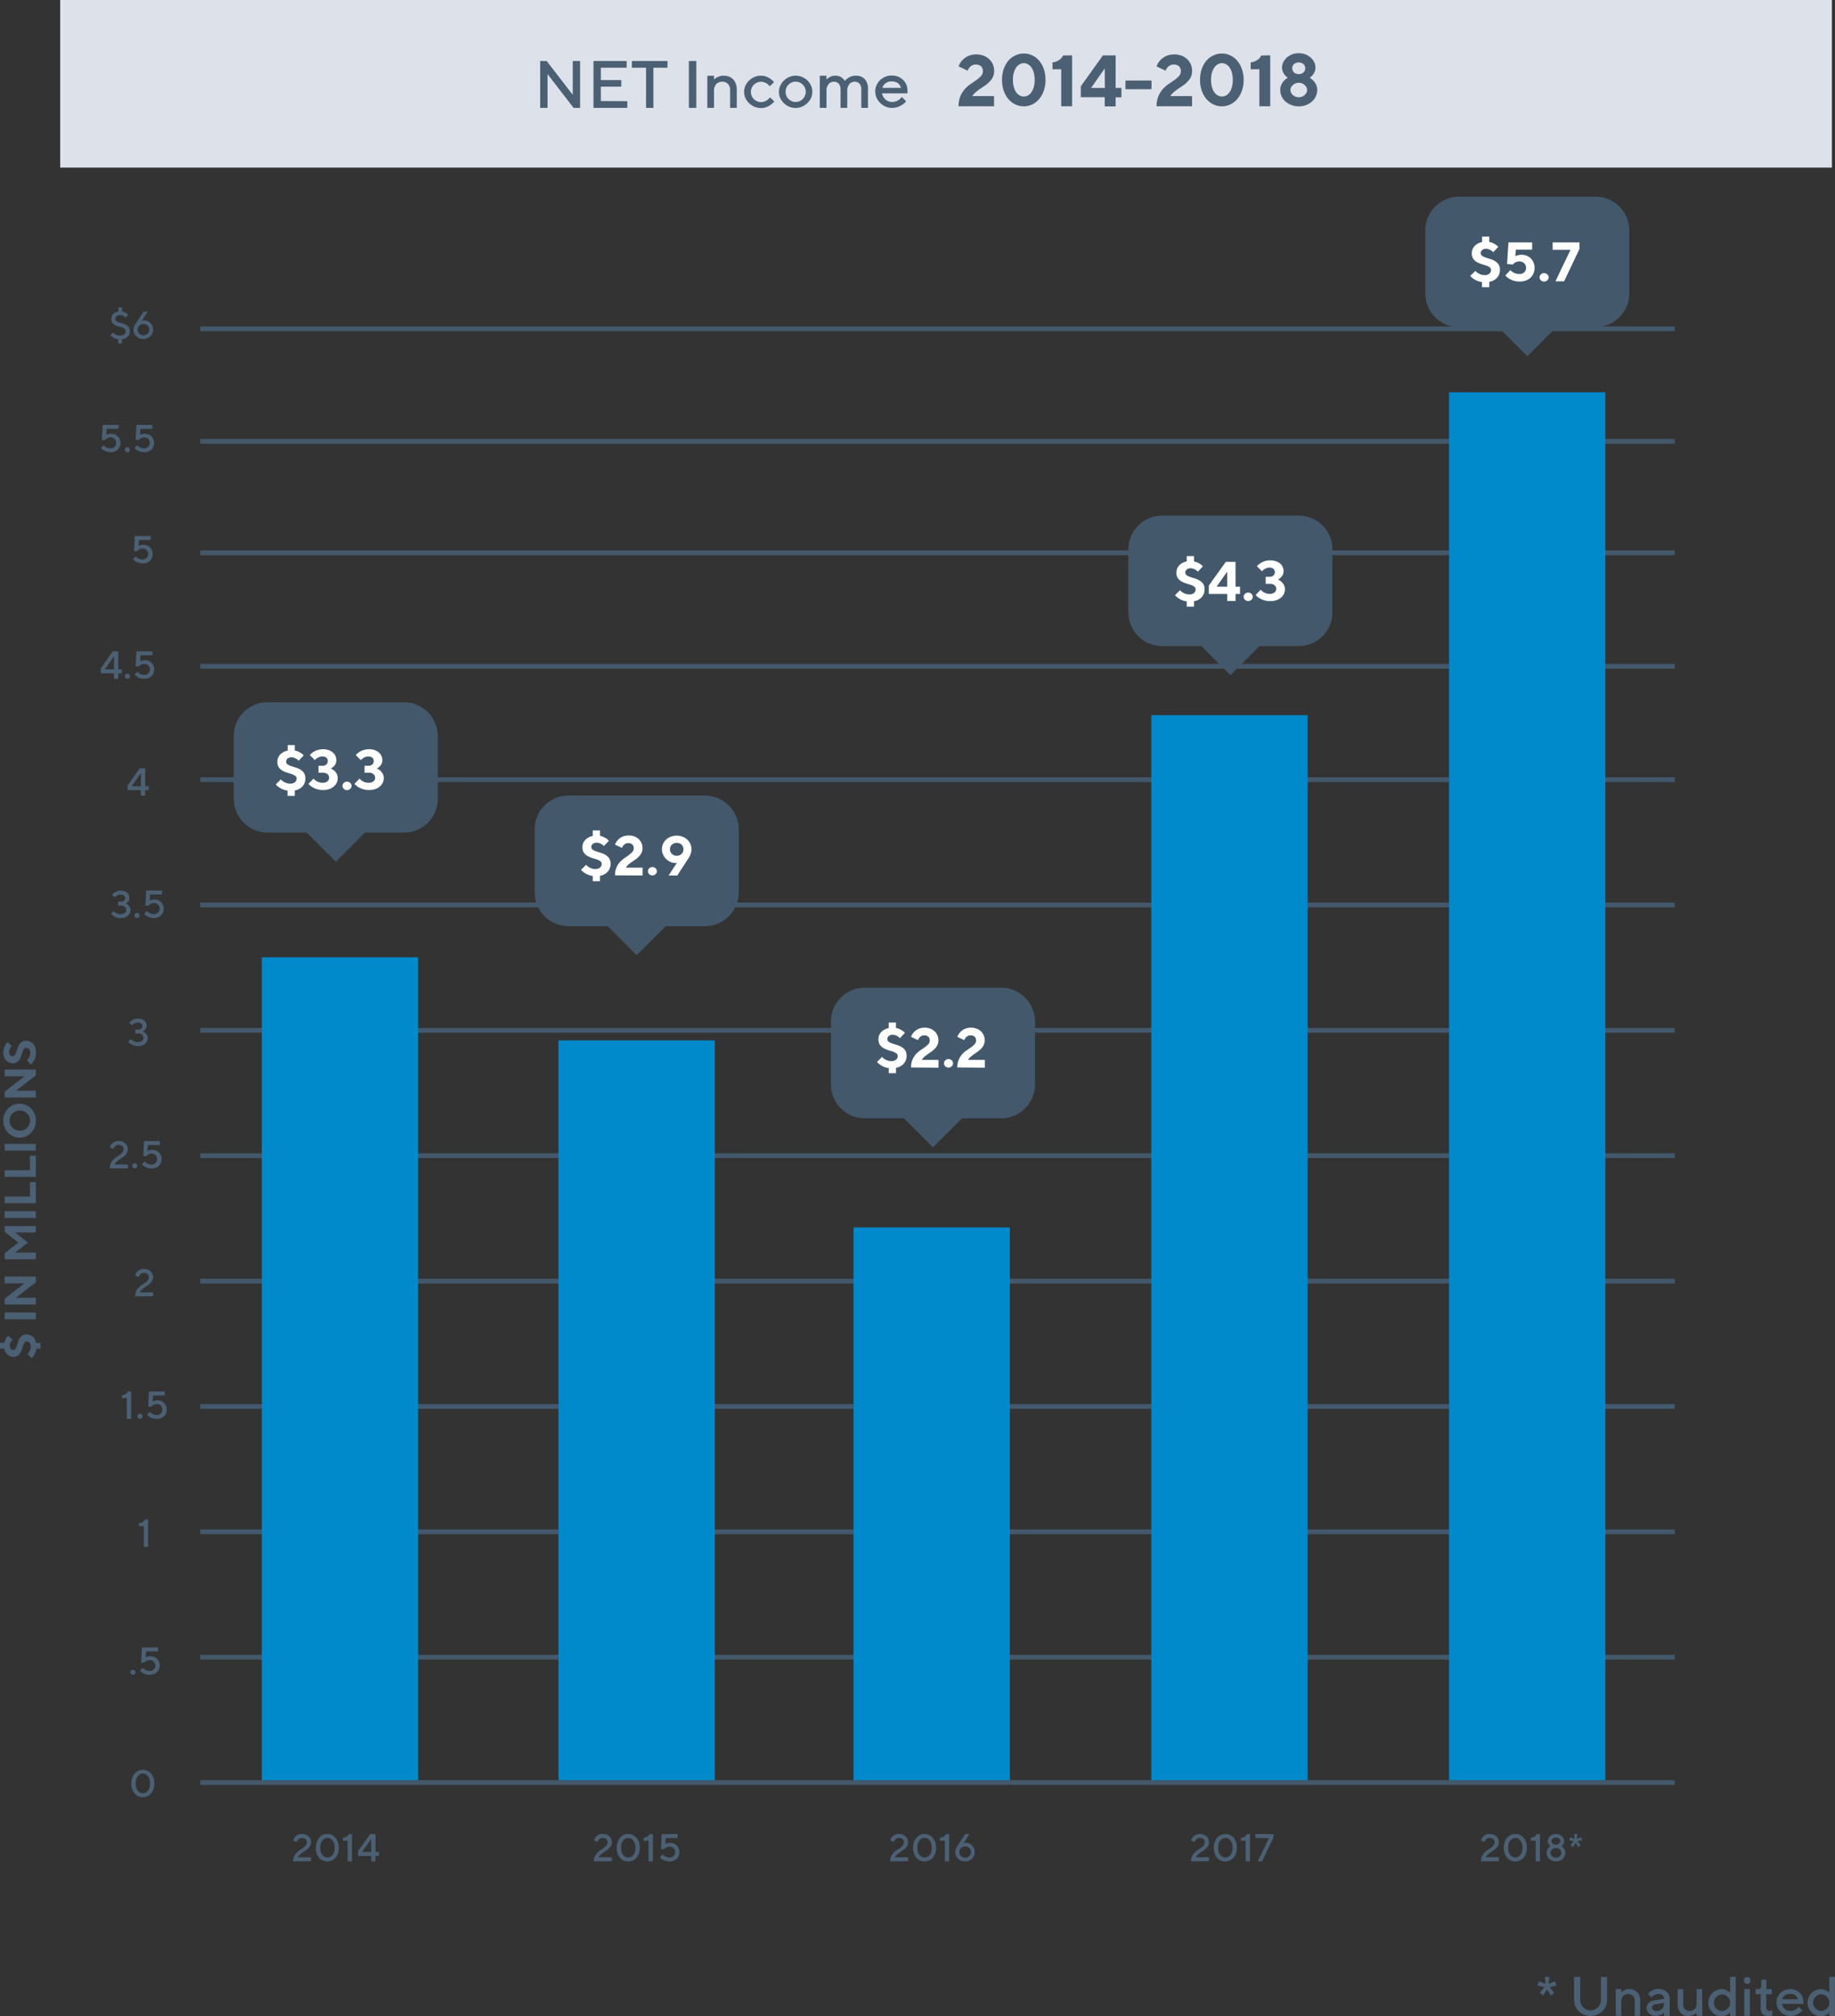
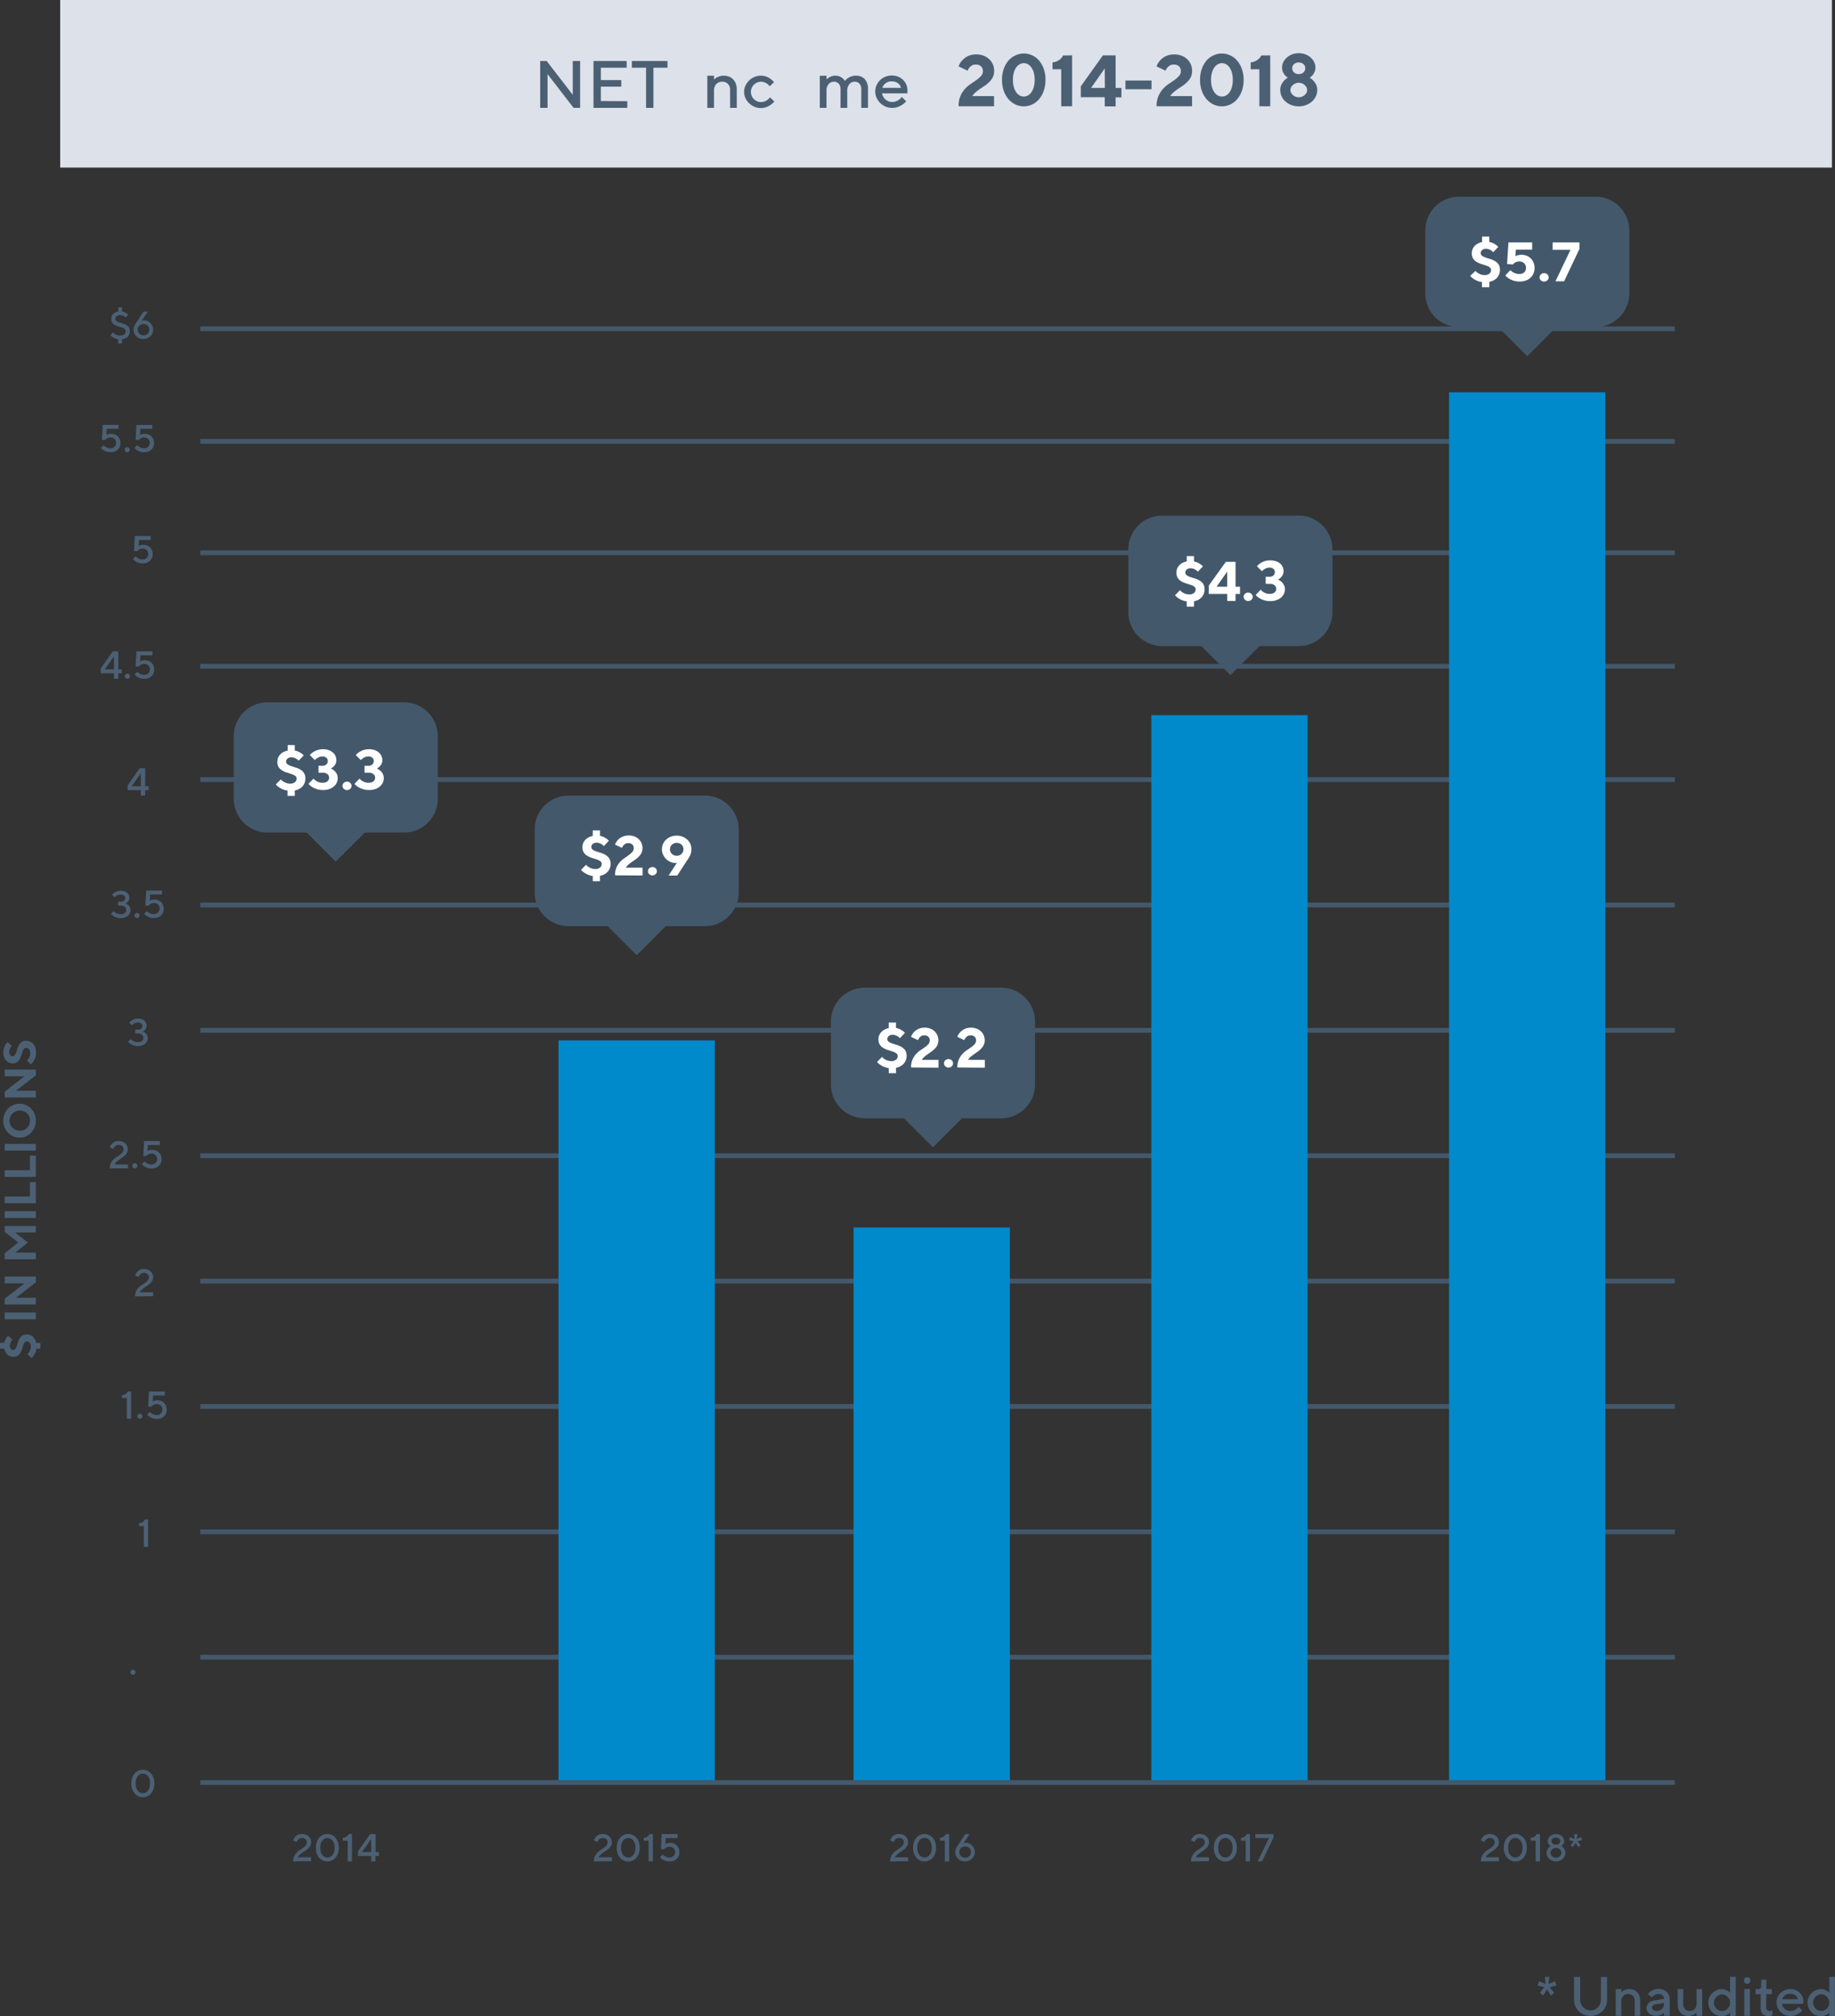
<svg xmlns="http://www.w3.org/2000/svg" viewBox="0 0 563.4 619.06">
  <rect x="0" y="0" width="563.4" height="619.06" fill="#333333" stroke="none" />
  <defs>
    <style>.cls-1{fill:#dde1ea;}.cls-2{fill:#43586b;}.cls-3{fill:#4c6074;}.cls-4{fill:#fff;}.cls-5{fill:#0089cb;}</style>
  </defs>
  <title>Asset 20graph</title>
  <g id="Layer_2" data-name="Layer 2">
    <g id="Layer_1-2" data-name="Layer 1">
      <rect class="cls-1" x="18.48" width="543.97" height="51.46" />
      <rect class="cls-2" x="61.5" y="508.15" width="452.71" height="1.47" />
      <rect class="cls-2" x="61.5" y="469.65" width="452.71" height="1.47" />
      <rect class="cls-2" x="61.5" y="431.15" width="452.71" height="1.47" />
      <rect class="cls-2" x="61.5" y="392.66" width="452.71" height="1.47" />
      <rect class="cls-2" x="61.5" y="354.16" width="452.71" height="1.47" />
      <rect class="cls-2" x="61.5" y="315.66" width="452.71" height="1.47" />
      <rect class="cls-2" x="61.5" y="277.17" width="452.71" height="1.47" />
      <rect class="cls-2" x="61.5" y="238.67" width="452.71" height="1.47" />
      <rect class="cls-2" x="61.5" y="203.86" width="452.71" height="1.47" />
      <rect class="cls-2" x="61.5" y="169.02" width="452.71" height="1.47" />
      <rect class="cls-2" x="61.5" y="134.8" width="452.71" height="1.47" />
      <rect class="cls-2" x="61.5" y="100.24" width="452.71" height="1.47" />
      <path class="cls-3" d="M90,571.59a3.6,3.6,0,0,1,.32-1.59,4.18,4.18,0,0,1,.79-1.12,5.68,5.68,0,0,1,1-.81c.37-.23.72-.45,1-.68a3.88,3.88,0,0,0,.78-.72,1.34,1.34,0,0,0,.32-.92,1.32,1.32,0,0,0-.39-1,1.58,1.58,0,0,0-1.11-.36,1.41,1.41,0,0,0-.78.19,2,2,0,0,0-.5.43,2.19,2.19,0,0,0-.34.62L90,565.17a3.12,3.12,0,0,1,.52-1,2.83,2.83,0,0,1,.82-.68,2.61,2.61,0,0,1,1.36-.31,3.27,3.27,0,0,1,1.15.19,2.52,2.52,0,0,1,.89.55,2.39,2.39,0,0,1,.78,1.8,2.32,2.32,0,0,1-.23,1,3.41,3.41,0,0,1-.6.81,5.33,5.33,0,0,1-.82.67l-.92.62a9.73,9.73,0,0,0-.85.68,3.1,3.1,0,0,0-.66.83h4.08v1.2Z" />
      <path class="cls-3" d="M97,567.4a5.14,5.14,0,0,1,.28-1.77A4,4,0,0,1,98,564.3a3.41,3.41,0,0,1,1.13-.83,3.28,3.28,0,0,1,1.36-.28,3.31,3.31,0,0,1,1.36.28,3.48,3.48,0,0,1,1.12.83,4,4,0,0,1,.77,1.33,5.7,5.7,0,0,1,0,3.53,3.94,3.94,0,0,1-.77,1.33,3.28,3.28,0,0,1-2.48,1.12A3.32,3.32,0,0,1,98,570.49a3.94,3.94,0,0,1-.77-1.33A5.12,5.12,0,0,1,97,567.4Zm5.75,0a4.32,4.32,0,0,0-.18-1.31,3.11,3.11,0,0,0-.5-.94,2.13,2.13,0,0,0-.71-.57,1.89,1.89,0,0,0-1.65,0,2.23,2.23,0,0,0-.71.57,3.11,3.11,0,0,0-.5.94,4.82,4.82,0,0,0,0,2.61,3,3,0,0,0,.5.94,2.14,2.14,0,0,0,.71.58,1.89,1.89,0,0,0,1.65,0,2,2,0,0,0,.71-.58,3,3,0,0,0,.5-.94A4.3,4.3,0,0,0,102.73,567.4Z" />
      <path class="cls-3" d="M108.07,563.2v8.39h-1.32v-6.35h-1.5v-.9a3.75,3.75,0,0,0,.7-.14,2.12,2.12,0,0,0,.5-.25,1.62,1.62,0,0,0,.35-.34,1.87,1.87,0,0,0,.25-.41Z" />
      <path class="cls-3" d="M116.34,568.72v1.2h-1.08v1.67H114v-1.67h-4.08v-1.44l3.72-5.28h1.67v5.52Zm-2.39-4-2.82,4H114Z" />
      <path class="cls-3" d="M182.34,571.59a3.6,3.6,0,0,1,.32-1.59,4,4,0,0,1,.79-1.12,5.68,5.68,0,0,1,1-.81c.37-.23.71-.45,1-.68a3.88,3.88,0,0,0,.78-.72,1.39,1.39,0,0,0,.32-.92,1.32,1.32,0,0,0-.39-1,1.58,1.58,0,0,0-1.11-.36,1.47,1.47,0,0,0-.79.19,1.89,1.89,0,0,0-.49.43,2,2,0,0,0-.34.62l-1.08-.46a2.93,2.93,0,0,1,.52-1,2.83,2.83,0,0,1,.82-.68,2.61,2.61,0,0,1,1.36-.31,3.27,3.27,0,0,1,1.15.19,2.62,2.62,0,0,1,.89.55,2.49,2.49,0,0,1,.78,1.8,2.2,2.2,0,0,1-.24,1,2.94,2.94,0,0,1-.6.81,4.52,4.52,0,0,1-.82.67l-.91.62c-.3.22-.59.44-.86.68a3.27,3.27,0,0,0-.65.83h4.08v1.2Z" />
      <path class="cls-3" d="M189.36,567.4a5.14,5.14,0,0,1,.28-1.77,4,4,0,0,1,.77-1.33,3.48,3.48,0,0,1,1.12-.83,3.31,3.31,0,0,1,1.36-.28,3.36,3.36,0,0,1,1.37.28,3.48,3.48,0,0,1,1.12.83,4,4,0,0,1,.77,1.33,5.7,5.7,0,0,1,0,3.53,3.94,3.94,0,0,1-.77,1.33,3.31,3.31,0,0,1-5,0,3.94,3.94,0,0,1-.77-1.33A5.12,5.12,0,0,1,189.36,567.4Zm5.75,0a4.32,4.32,0,0,0-.18-1.31,3.11,3.11,0,0,0-.5-.94,2.23,2.23,0,0,0-.71-.57,1.89,1.89,0,0,0-1.65,0,2.13,2.13,0,0,0-.71.57,3.11,3.11,0,0,0-.5.94,4.82,4.82,0,0,0,0,2.61,3,3,0,0,0,.5.94,2,2,0,0,0,.71.58,1.89,1.89,0,0,0,1.65,0,2.14,2.14,0,0,0,.71-.58,3,3,0,0,0,.5-.94A4.3,4.3,0,0,0,195.11,567.4Z" />
      <path class="cls-3" d="M200.45,563.2v8.39h-1.32v-6.35h-1.5v-.9a3.93,3.93,0,0,0,.7-.14,2,2,0,0,0,.49-.25,1.67,1.67,0,0,0,.36-.34,2.36,2.36,0,0,0,.25-.41Z" />
      <path class="cls-3" d="M205.72,565.91a3.11,3.11,0,0,1,1.16.21,2.6,2.6,0,0,1,.91.59,2.91,2.91,0,0,1,.6.89,3,3,0,0,1,.21,1.13,3.11,3.11,0,0,1-.21,1.16,2.73,2.73,0,0,1-.62.91,2.83,2.83,0,0,1-.94.59,3.45,3.45,0,0,1-1.23.22,3.83,3.83,0,0,1-1.33-.21,4.48,4.48,0,0,1-.93-.45,3.6,3.6,0,0,1-.73-.66l.84-.84a3.18,3.18,0,0,0,.54.48,3.49,3.49,0,0,0,.67.33,2.69,2.69,0,0,0,.94.15,1.82,1.82,0,0,0,.67-.13,1.58,1.58,0,0,0,.53-.35,1.55,1.55,0,0,0,.36-.54,1.76,1.76,0,0,0,.12-.66,1.85,1.85,0,0,0-.12-.67,1.61,1.61,0,0,0-.36-.53,1.58,1.58,0,0,0-.53-.35,1.63,1.63,0,0,0-.67-.13,2,2,0,0,0-.77.13,2.09,2.09,0,0,0-.52.27,1.25,1.25,0,0,0-.38.38h-1l.24-4.63h4.85v1.2H204.4l-.11,1.87a2.25,2.25,0,0,1,.35-.18l.45-.12A2.93,2.93,0,0,1,205.72,565.91Z" />
      <path class="cls-3" d="M273.31,571.6a3.65,3.65,0,0,1,.32-1.6,4.31,4.31,0,0,1,.78-1.12,6.12,6.12,0,0,1,1-.81c.37-.22.71-.45,1-.67a4.56,4.56,0,0,0,.78-.72,1.44,1.44,0,0,0,.32-.93,1.28,1.28,0,0,0-.39-1,1.54,1.54,0,0,0-1.11-.37,1.47,1.47,0,0,0-.79.19,1.89,1.89,0,0,0-.49.43,2,2,0,0,0-.34.62l-1.08-.46a2.93,2.93,0,0,1,.52-1,3,3,0,0,1,.82-.68,2.61,2.61,0,0,1,1.36-.31,3.45,3.45,0,0,1,1.14.19,2.72,2.72,0,0,1,.9.55,2.3,2.3,0,0,1,.57.81,2.34,2.34,0,0,1,.21,1,2.2,2.2,0,0,1-.24,1,3.14,3.14,0,0,1-.6.82,4.93,4.93,0,0,1-.82.66l-.91.62c-.3.22-.59.44-.86.68a3.15,3.15,0,0,0-.65.84h4.08v1.2Z" />
      <path class="cls-3" d="M280.33,567.4a5.18,5.18,0,0,1,.28-1.77,3.9,3.9,0,0,1,.77-1.32,3.12,3.12,0,0,1,1.12-.83,3.32,3.32,0,0,1,1.36-.29,3.29,3.29,0,0,1,1.36.29,3.16,3.16,0,0,1,1.13.83,3.9,3.9,0,0,1,.77,1.32,5.18,5.18,0,0,1,.28,1.77,5.12,5.12,0,0,1-.28,1.76,3.85,3.85,0,0,1-.77,1.33,3.32,3.32,0,0,1-2.49,1.12,3.32,3.32,0,0,1-1.36-.29,3.24,3.24,0,0,1-1.12-.83,3.85,3.85,0,0,1-.77-1.33A5.12,5.12,0,0,1,280.33,567.4Zm5.75,0a4.21,4.21,0,0,0-.18-1.3,3,3,0,0,0-.5-1,2.23,2.23,0,0,0-.71-.57,1.89,1.89,0,0,0-1.65,0,2.13,2.13,0,0,0-.71.57,2.85,2.85,0,0,0-.5,1,4.21,4.21,0,0,0-.18,1.3,4.25,4.25,0,0,0,.18,1.3,2.71,2.71,0,0,0,.5.94,2,2,0,0,0,.71.58,1.89,1.89,0,0,0,1.65,0,2.14,2.14,0,0,0,.71-.58,2.89,2.89,0,0,0,.5-.94A4.25,4.25,0,0,0,286.08,567.4Z" />
      <path class="cls-3" d="M291.42,563.2v8.4H290.1v-6.36h-1.5v-.9a3.93,3.93,0,0,0,.7-.14,2,2,0,0,0,.49-.25,1.91,1.91,0,0,0,.36-.33,2.91,2.91,0,0,0,.25-.42Z" />
      <path class="cls-3" d="M296.57,565.85a2.5,2.5,0,0,1,1,.23,2.87,2.87,0,0,1,.88.62,3,3,0,0,1,.61.92,2.63,2.63,0,0,1,.23,1.11,2.79,2.79,0,0,1-.23,1.11,3.1,3.1,0,0,1-.64.92,3,3,0,0,1-.95.62,3.14,3.14,0,0,1-2.36,0,2.88,2.88,0,0,1-.94-.61,3.06,3.06,0,0,1-.64-.91,2.54,2.54,0,0,1-.23-1.09,3,3,0,0,1,.09-.75,3.42,3.42,0,0,1,.23-.6,2.7,2.7,0,0,1,.34-.55l2.39-3.67h1.32L295.85,566l.21-.06.22,0Zm1.56,2.88a1.56,1.56,0,0,0-.14-.68,1.72,1.72,0,0,0-.37-.55,1.7,1.7,0,0,0-.57-.37,1.9,1.9,0,0,0-1.43,0,1.7,1.7,0,0,0-.57.37,1.75,1.75,0,0,0-.38.55,1.84,1.84,0,0,0,0,1.36,1.75,1.75,0,0,0,.38.55,1.87,1.87,0,0,0,2.57,0,1.72,1.72,0,0,0,.37-.55A1.56,1.56,0,0,0,298.13,568.73Z" />
      <path class="cls-3" d="M365.67,571.59A3.6,3.6,0,0,1,366,570a4,4,0,0,1,.79-1.12,5.68,5.68,0,0,1,1-.81c.37-.23.72-.45,1-.68a3.88,3.88,0,0,0,.78-.72,1.39,1.39,0,0,0,.32-.92,1.32,1.32,0,0,0-.39-1,1.58,1.58,0,0,0-1.11-.36,1.41,1.41,0,0,0-.78.19,2,2,0,0,0-.5.43,2,2,0,0,0-.34.62l-1.08-.46a3.12,3.12,0,0,1,.52-1,2.83,2.83,0,0,1,.82-.68,2.61,2.61,0,0,1,1.36-.31,3.27,3.27,0,0,1,1.15.19,2.62,2.62,0,0,1,.89.55,2.39,2.39,0,0,1,.78,1.8,2.32,2.32,0,0,1-.23,1,3.41,3.41,0,0,1-.6.81,5,5,0,0,1-.83.67l-.91.62a9.73,9.73,0,0,0-.85.68,3.1,3.1,0,0,0-.66.83h4.08v1.2Z" />
      <path class="cls-3" d="M372.69,567.4a5.14,5.14,0,0,1,.28-1.77,4,4,0,0,1,.77-1.33,3.48,3.48,0,0,1,1.12-.83,3.36,3.36,0,0,1,1.37-.28,3.31,3.31,0,0,1,1.36.28,3.48,3.48,0,0,1,1.12.83,4,4,0,0,1,.77,1.33,5.7,5.7,0,0,1,0,3.53,3.94,3.94,0,0,1-.77,1.33,3.31,3.31,0,0,1-5,0,3.94,3.94,0,0,1-.77-1.33A5.12,5.12,0,0,1,372.69,567.4Zm5.75,0a4.32,4.32,0,0,0-.18-1.31,3.11,3.11,0,0,0-.5-.94,2.13,2.13,0,0,0-.71-.57,1.89,1.89,0,0,0-1.65,0,2.13,2.13,0,0,0-.71.57,3.11,3.11,0,0,0-.5.94,4.82,4.82,0,0,0,0,2.61,3,3,0,0,0,.5.94,2,2,0,0,0,.71.58,1.89,1.89,0,0,0,1.65,0,2,2,0,0,0,.71-.58,3,3,0,0,0,.5-.94A4.3,4.3,0,0,0,378.44,567.4Z" />
      <path class="cls-3" d="M383.78,563.2v8.39h-1.32v-6.35H381v-.9a3.75,3.75,0,0,0,.7-.14,2,2,0,0,0,.49-.25,1.67,1.67,0,0,0,.36-.34,2.36,2.36,0,0,0,.25-.41Z" />
      <path class="cls-3" d="M391,563.2v1.08l-3.53,7.31h-1.32l3.48-7.19h-4.2v-1.2Z" />
      <path class="cls-3" d="M454.71,571.59A3.61,3.61,0,0,1,455,570a4.18,4.18,0,0,1,.79-1.12,5.68,5.68,0,0,1,1-.81c.38-.23.72-.45,1-.68a3.88,3.88,0,0,0,.78-.72,1.34,1.34,0,0,0,.32-.92,1.32,1.32,0,0,0-.39-1,1.58,1.58,0,0,0-1.11-.36,1.41,1.41,0,0,0-.78.19,2,2,0,0,0-.5.43,2.19,2.19,0,0,0-.34.62l-1.07-.46a2.91,2.91,0,0,1,.51-1,2.83,2.83,0,0,1,.82-.68,2.61,2.61,0,0,1,1.36-.31,3.27,3.27,0,0,1,1.15.19,2.52,2.52,0,0,1,.89.55,2.39,2.39,0,0,1,.78,1.8,2.32,2.32,0,0,1-.23,1,3.41,3.41,0,0,1-.6.81,5.33,5.33,0,0,1-.82.67l-.92.62c-.3.22-.58.44-.85.68a3.1,3.1,0,0,0-.66.83h4.08v1.2Z" />
      <path class="cls-3" d="M461.72,567.4a5.14,5.14,0,0,1,.28-1.77,4,4,0,0,1,.77-1.33,3.41,3.41,0,0,1,1.13-.83,3.28,3.28,0,0,1,1.36-.28,3.31,3.31,0,0,1,1.36.28,3.52,3.52,0,0,1,1.13.83,4.21,4.21,0,0,1,.76,1.33,5.7,5.7,0,0,1,0,3.53,4.1,4.1,0,0,1-.76,1.33,3.38,3.38,0,0,1-1.13.83,3.32,3.32,0,0,1-1.36.29,3.32,3.32,0,0,1-2.49-1.12,3.94,3.94,0,0,1-.77-1.33A5.12,5.12,0,0,1,461.72,567.4Zm5.76,0a4.31,4.31,0,0,0-.19-1.31,2.9,2.9,0,0,0-.5-.94,2.13,2.13,0,0,0-.71-.57,1.89,1.89,0,0,0-1.65,0,2.23,2.23,0,0,0-.71.57,3.11,3.11,0,0,0-.5.94,4.82,4.82,0,0,0,0,2.61,3,3,0,0,0,.5.94,2.14,2.14,0,0,0,.71.58,1.89,1.89,0,0,0,1.65,0,2,2,0,0,0,.71-.58,2.8,2.8,0,0,0,.5-.94A4.29,4.29,0,0,0,467.48,567.4Z" />
      <path class="cls-3" d="M472.81,563.2v8.39h-1.32v-6.35H470v-.9a3.75,3.75,0,0,0,.7-.14,2.12,2.12,0,0,0,.5-.25,1.62,1.62,0,0,0,.35-.34,1.87,1.87,0,0,0,.25-.41Z" />
      <path class="cls-3" d="M477.73,563.19a3,3,0,0,1,1,.17,2.66,2.66,0,0,1,.8.48,2.17,2.17,0,0,1,.52.69,1.8,1.8,0,0,1,.2.81,1.54,1.54,0,0,1-.14.67,1.88,1.88,0,0,1-.28.47,2.19,2.19,0,0,1-.42.39,3.47,3.47,0,0,1,.6.55,3.23,3.23,0,0,1,.41.66,2.08,2.08,0,0,1,.19.89,2.53,2.53,0,0,1-.22,1,2.61,2.61,0,0,1-.59.84,2.86,2.86,0,0,1-.92.57,3.09,3.09,0,0,1-1.15.21,3.16,3.16,0,0,1-1.17-.21,2.77,2.77,0,0,1-.9-.57,2.61,2.61,0,0,1-.59-.84,2.37,2.37,0,0,1-.22-1,1.94,1.94,0,0,1,.19-.89,3.23,3.23,0,0,1,.41-.66,2.87,2.87,0,0,1,.6-.55,1.73,1.73,0,0,1-.42-.39,1.64,1.64,0,0,1-.29-.47,1.54,1.54,0,0,1-.13-.67,1.78,1.78,0,0,1,.19-.81,2.2,2.2,0,0,1,.53-.69,2.54,2.54,0,0,1,.8-.48A2.91,2.91,0,0,1,477.73,563.19Zm0,4.28a1.85,1.85,0,0,0-.67.12,2.16,2.16,0,0,0-.53.33,1.68,1.68,0,0,0-.36.48,1.46,1.46,0,0,0-.12.57,1.38,1.38,0,0,0,.12.56,1.44,1.44,0,0,0,.36.48,1.69,1.69,0,0,0,.53.33,1.67,1.67,0,0,0,.67.13,1.59,1.59,0,0,0,.66-.13,1.74,1.74,0,0,0,.54-.33,1.3,1.3,0,0,0,.35-.48,1.39,1.39,0,0,0,.13-.56,1.46,1.46,0,0,0-.48-1.05,2.23,2.23,0,0,0-.54-.33A1.76,1.76,0,0,0,477.73,567.47Zm0-3.2a1.44,1.44,0,0,0-1,.31,1,1,0,0,0-.36.78,1,1,0,0,0,.36.77,1.44,1.44,0,0,0,1,.32,1.4,1.4,0,0,0,.95-.32,1,1,0,0,0,.37-.77,1,1,0,0,0-.37-.78A1.39,1.39,0,0,0,477.73,564.27Z" />
      <path class="cls-3" d="M484.08,564.7l1.38-.54.3.9-1.44.36,1,1.2-.72.6-.84-1.32-.84,1.32-.72-.6,1-1.2-1.44-.36.3-.9,1.38.54-.12-1.5h1Z" />
      <path class="cls-3" d="M40.32,547.67a5.18,5.18,0,0,1,.28-1.77,3.9,3.9,0,0,1,.77-1.32,3.12,3.12,0,0,1,1.12-.83,3.33,3.33,0,0,1,3.85.83,3.9,3.9,0,0,1,.77,1.32,5.18,5.18,0,0,1,.28,1.77,5.12,5.12,0,0,1-.28,1.76,3.85,3.85,0,0,1-.77,1.33,3.32,3.32,0,0,1-2.49,1.12,3.32,3.32,0,0,1-1.36-.29,3.24,3.24,0,0,1-1.12-.83,3.85,3.85,0,0,1-.77-1.33A5.12,5.12,0,0,1,40.32,547.67Zm5.75,0a4.21,4.21,0,0,0-.18-1.3,3,3,0,0,0-.5-1,2.23,2.23,0,0,0-.71-.57,1.89,1.89,0,0,0-1.65,0,2.13,2.13,0,0,0-.71.57,3,3,0,0,0-.5,1,4.21,4.21,0,0,0-.18,1.3,4.25,4.25,0,0,0,.18,1.3,3,3,0,0,0,.5.94,2,2,0,0,0,.71.58,1.89,1.89,0,0,0,1.65,0,2.14,2.14,0,0,0,.71-.58,3,3,0,0,0,.5-.94A4.25,4.25,0,0,0,46.07,547.67Z" />
      <path class="cls-3" d="M41.61,513.51a.71.71,0,0,1-.24.54.73.73,0,0,1-.54.24.75.75,0,0,1-.55-.24.7.7,0,0,1-.23-.54.74.74,0,0,1,.23-.55.78.78,0,0,1,.55-.23.8.8,0,0,1,.78.78Z" />
-       <path class="cls-3" d="M46.16,508.59a3.15,3.15,0,0,1,1.16.21,2.64,2.64,0,0,1,1.5,1.48,2.81,2.81,0,0,1,.22,1.13,2.92,2.92,0,0,1-.22,1.16,2.4,2.4,0,0,1-.61.91,2.78,2.78,0,0,1-1,.59,3.16,3.16,0,0,1-1.22.22,3.83,3.83,0,0,1-1.33-.21,3.66,3.66,0,0,1-.93-.45A3.15,3.15,0,0,1,43,513l.84-.84a3.09,3.09,0,0,0,.54.48,3.59,3.59,0,0,0,.68.33,2.69,2.69,0,0,0,.94.15,1.67,1.67,0,0,0,.67-.13,1.58,1.58,0,0,0,.88-.88,1.67,1.67,0,0,0,.13-.67,1.59,1.59,0,0,0-.13-.66,1.53,1.53,0,0,0-.35-.54,1.58,1.58,0,0,0-.53-.35,1.67,1.67,0,0,0-.67-.13,2,2,0,0,0-.77.13,2.09,2.09,0,0,0-.52.27,1.57,1.57,0,0,0-.39.38h-1l.24-4.63H48.5v1.2H44.84L44.72,509l.36-.18.45-.12A2.93,2.93,0,0,1,46.16,508.59Z" />
      <path class="cls-3" d="M45.47,466.58V475H44.16v-6.36h-1.5v-.9a3.63,3.63,0,0,0,.69-.14,2.12,2.12,0,0,0,.5-.25,1.59,1.59,0,0,0,.35-.33,3,3,0,0,0,.26-.42Z" />
      <path class="cls-3" d="M40.26,427.28v8.39H38.94v-6.35h-1.5v-.9a3.17,3.17,0,0,0,.7-.15,1.72,1.72,0,0,0,.49-.24,1.67,1.67,0,0,0,.36-.34,2.36,2.36,0,0,0,.25-.41Z" />
      <path class="cls-3" d="M43.74,434.9a.75.75,0,0,1-.24.55.72.72,0,0,1-.54.23.79.79,0,0,1-.78-.78.72.72,0,0,1,.23-.54.74.74,0,0,1,.55-.23.72.72,0,0,1,.54.23A.73.73,0,0,1,43.74,434.9Z" />
      <path class="cls-3" d="M48.29,430a3.15,3.15,0,0,1,1.16.21,2.56,2.56,0,0,1,.91.59,2.71,2.71,0,0,1,.59.89,2.78,2.78,0,0,1,.22,1.13A2.92,2.92,0,0,1,51,434a2.44,2.44,0,0,1-.61.9,2.8,2.8,0,0,1-1,.6,3.36,3.36,0,0,1-1.22.21,3.84,3.84,0,0,1-1.33-.2,4,4,0,0,1-.93-.46,3.15,3.15,0,0,1-.74-.66l.84-.83a2.7,2.7,0,0,0,1.22.81,2.69,2.69,0,0,0,.94.15,1.86,1.86,0,0,0,.67-.13,1.58,1.58,0,0,0,.53-.35,1.62,1.62,0,0,0,.35-.54,1.59,1.59,0,0,0,.13-.66,1.63,1.63,0,0,0-.13-.67,1.58,1.58,0,0,0-.35-.53,1.77,1.77,0,0,0-.53-.36,1.85,1.85,0,0,0-.67-.12,2.18,2.18,0,0,0-.77.12,3.09,3.09,0,0,0-.52.27,1.6,1.6,0,0,0-.39.39h-1l.24-4.63h4.86v1.2H47l-.12,1.87a1.51,1.51,0,0,1,.36-.18l.45-.12A2.93,2.93,0,0,1,48.29,430Z" />
      <path class="cls-3" d="M41.48,398.09a3.65,3.65,0,0,1,.32-1.6,4.18,4.18,0,0,1,.79-1.12,5.68,5.68,0,0,1,1-.81c.37-.22.72-.45,1-.67a4.23,4.23,0,0,0,.78-.73,1.34,1.34,0,0,0,.32-.92,1.32,1.32,0,0,0-.39-1,1.58,1.58,0,0,0-1.11-.36,1.41,1.41,0,0,0-.78.19,2,2,0,0,0-.5.43,2.19,2.19,0,0,0-.34.62l-1.08-.46a3.12,3.12,0,0,1,.52-1,3,3,0,0,1,.82-.68,2.61,2.61,0,0,1,1.36-.31,3.27,3.27,0,0,1,1.15.19,2.68,2.68,0,0,1,.89.55,2.39,2.39,0,0,1,.78,1.8,2.32,2.32,0,0,1-.23,1,3.68,3.68,0,0,1-.6.82,5.92,5.92,0,0,1-.82.66l-.92.62a9.73,9.73,0,0,0-.85.68,3,3,0,0,0-.66.84h4.08v1.2Z" />
      <path class="cls-3" d="M33.72,358.78a3.6,3.6,0,0,1,.32-1.59,4.15,4.15,0,0,1,.78-1.12,6.12,6.12,0,0,1,1-.81c.37-.22.71-.45,1-.67a4.23,4.23,0,0,0,.78-.73,1.39,1.39,0,0,0,.32-.92,1.32,1.32,0,0,0-.39-1,1.58,1.58,0,0,0-1.11-.36,1.47,1.47,0,0,0-.79.19,1.89,1.89,0,0,0-.49.43,2,2,0,0,0-.34.62l-1.08-.46a2.77,2.77,0,0,1,.52-1,2.83,2.83,0,0,1,.82-.68,2.61,2.61,0,0,1,1.36-.31,3.21,3.21,0,0,1,1.14.19,2.72,2.72,0,0,1,.9.55,2.49,2.49,0,0,1,.78,1.8,2.2,2.2,0,0,1-.24,1.05,3.14,3.14,0,0,1-.6.82,4.93,4.93,0,0,1-.82.66l-.91.62c-.3.22-.59.44-.86.68a3.15,3.15,0,0,0-.65.84H39.3v1.19Z" />
      <path class="cls-3" d="M42.17,358a.7.7,0,0,1-.23.54.74.74,0,0,1-1.09,0,.7.7,0,0,1-.23-.54.74.74,0,0,1,.23-.55.76.76,0,0,1,1.09,0A.74.74,0,0,1,42.17,358Z" />
      <path class="cls-3" d="M46.73,353.1a3.15,3.15,0,0,1,1.16.21,2.64,2.64,0,0,1,1.5,1.48,2.81,2.81,0,0,1,.22,1.13,2.92,2.92,0,0,1-.22,1.16,2.47,2.47,0,0,1-.61.91,2.78,2.78,0,0,1-1,.59,3.36,3.36,0,0,1-1.22.22,3.83,3.83,0,0,1-1.33-.21,3.92,3.92,0,0,1-.94-.45,3.31,3.31,0,0,1-.73-.66l.84-.84a3.18,3.18,0,0,0,.54.48,3.59,3.59,0,0,0,.68.33,2.69,2.69,0,0,0,.94.15,1.67,1.67,0,0,0,.67-.13,1.58,1.58,0,0,0,.53-.35,1.53,1.53,0,0,0,.35-.54,1.59,1.59,0,0,0,.13-.66,1.67,1.67,0,0,0-.13-.67,1.58,1.58,0,0,0-.88-.88,1.67,1.67,0,0,0-.67-.13,2,2,0,0,0-.77.13,2.09,2.09,0,0,0-.52.27,1.57,1.57,0,0,0-.39.38H44l.24-4.63h4.86v1.2H45.41l-.12,1.87.36-.18.45-.12A2.93,2.93,0,0,1,46.73,353.1Z" />
      <path class="cls-3" d="M43.85,316.77a2.33,2.33,0,0,1,.75.43,2.52,2.52,0,0,1,.51.62,1.89,1.89,0,0,1,.24,1,2.1,2.1,0,0,1-.21.92,2.3,2.3,0,0,1-.59.77,3.14,3.14,0,0,1-.94.52,4,4,0,0,1-1.25.19A3.75,3.75,0,0,1,41,321a3.92,3.92,0,0,1-.94-.45,3.1,3.1,0,0,1-.73-.66l.84-.84a2.51,2.51,0,0,0,.54.48,3.49,3.49,0,0,0,.67.33,2.75,2.75,0,0,0,1,.15,1.77,1.77,0,0,0,1.24-.39,1.22,1.22,0,0,0,0-1.86,1.77,1.77,0,0,0-1.24-.39h-.84v-1.2h.84a1.41,1.41,0,0,0,1-.3,1.07,1.07,0,0,0,0-1.58,1.41,1.41,0,0,0-1-.3,2.17,2.17,0,0,0-.8.13,2.85,2.85,0,0,0-.58.29,2.43,2.43,0,0,0-.48.4l-.84-.76a3.07,3.07,0,0,1,.67-.62,3.64,3.64,0,0,1,.84-.44,3.26,3.26,0,0,1,1.19-.2,3.81,3.81,0,0,1,1.11.16,2.31,2.31,0,0,1,.83.47,2,2,0,0,1,.52.7A2.21,2.21,0,0,1,45,315a1.66,1.66,0,0,1-.18.8,2.28,2.28,0,0,1-.39.53A2.67,2.67,0,0,1,43.85,316.77Z" />
      <path class="cls-3" d="M38.58,277.46a2.2,2.2,0,0,1,.74.44,2.34,2.34,0,0,1,.52.62,1.86,1.86,0,0,1,.24,1,2.13,2.13,0,0,1-.21.92,2.3,2.3,0,0,1-.6.76,2.83,2.83,0,0,1-.94.52,4.16,4.16,0,0,1-2.58,0,4.34,4.34,0,0,1-.94-.45,3.89,3.89,0,0,1-.73-.66l.84-.84a3.18,3.18,0,0,0,.54.48,3.32,3.32,0,0,0,.68.33,2.69,2.69,0,0,0,.94.15,1.82,1.82,0,0,0,1.25-.39,1.22,1.22,0,0,0,0-1.86,1.82,1.82,0,0,0-1.25-.39h-.84v-1.2h.84a1.45,1.45,0,0,0,1-.3,1.09,1.09,0,0,0,0-1.58,1.45,1.45,0,0,0-1-.3,2.2,2.2,0,0,0-.8.13,3.5,3.5,0,0,0-.58.28,3.23,3.23,0,0,0-.48.41l-.84-.76a3.67,3.67,0,0,1,.67-.63,4.11,4.11,0,0,1,.84-.43,3.09,3.09,0,0,1,1.19-.2,3.46,3.46,0,0,1,1.11.16,2.43,2.43,0,0,1,.84.46,1.87,1.87,0,0,1,.51.71,2.18,2.18,0,0,1,.18.89,1.59,1.59,0,0,1-.18.79,2.11,2.11,0,0,1-.4.54A2.28,2.28,0,0,1,38.58,277.46Z" />
      <path class="cls-3" d="M42.83,281.13a.72.72,0,0,1-.23.54.73.73,0,0,1-.54.24.75.75,0,0,1-.55-.24.72.72,0,0,1-.23-.54.79.79,0,0,1,.78-.78.72.72,0,0,1,.54.23A.74.74,0,0,1,42.83,281.13Z" />
      <path class="cls-3" d="M47.39,276.21a3.15,3.15,0,0,1,1.16.21,2.64,2.64,0,0,1,1.5,1.48,2.78,2.78,0,0,1,.22,1.13,2.92,2.92,0,0,1-.22,1.16,2.56,2.56,0,0,1-.61.91,2.78,2.78,0,0,1-.95.59,3.36,3.36,0,0,1-1.22.22,3.83,3.83,0,0,1-1.33-.21,4,4,0,0,1-.93-.45,3.66,3.66,0,0,1-.74-.66l.84-.84a3.18,3.18,0,0,0,.54.48,3.59,3.59,0,0,0,.68.33,2.69,2.69,0,0,0,.94.15,1.86,1.86,0,0,0,.67-.13,1.58,1.58,0,0,0,.53-.35,1.62,1.62,0,0,0,.35-.54A1.59,1.59,0,0,0,49,279a1.67,1.67,0,0,0-.13-.67,1.58,1.58,0,0,0-.35-.53,1.77,1.77,0,0,0-.53-.36,1.85,1.85,0,0,0-.67-.12,2.18,2.18,0,0,0-.77.12,3.09,3.09,0,0,0-.52.27,1.6,1.6,0,0,0-.39.39h-1l.24-4.63h4.86v1.2H46.07L46,276.57l.36-.18.45-.12A2.93,2.93,0,0,1,47.39,276.21Z" />
      <path class="cls-3" d="M45.65,241.43v1.2H44.57v1.67H43.25v-1.67H39.18v-1.44l3.71-5.28h1.68v5.52Zm-2.4-4-2.82,4h2.82Z" />
      <path class="cls-3" d="M37.39,205.55v1.2H36.31v1.68H35v-1.68H30.91v-1.44L34.63,200h1.68v5.52Zm-2.4-4-2.82,4H35Z" />
      <path class="cls-3" d="M39.9,207.66a.74.74,0,0,1-.23.55.78.78,0,0,1-.55.23.78.78,0,0,1,0-1.56.78.78,0,0,1,.55.23A.74.74,0,0,1,39.9,207.66Z" />
      <path class="cls-3" d="M44.46,202.74a3.15,3.15,0,0,1,1.16.21,2.64,2.64,0,0,1,1.5,1.48,2.81,2.81,0,0,1,.22,1.13,2.89,2.89,0,0,1-.22,1.16,2.52,2.52,0,0,1-.61.91,2.78,2.78,0,0,1-.95.59,3.16,3.16,0,0,1-1.22.22,4.09,4.09,0,0,1-1.33-.2,4.33,4.33,0,0,1-.94-.46,3.31,3.31,0,0,1-.73-.66l.84-.84a2.51,2.51,0,0,0,.54.48,3.59,3.59,0,0,0,.68.33,2.69,2.69,0,0,0,.94.15,1.67,1.67,0,0,0,.67-.13,1.58,1.58,0,0,0,.88-.88,1.67,1.67,0,0,0,.13-.67,1.59,1.59,0,0,0-.13-.66,1.53,1.53,0,0,0-.35-.54A1.58,1.58,0,0,0,45,204a1.67,1.67,0,0,0-.67-.13,2,2,0,0,0-.77.13,1.93,1.93,0,0,0-.52.27,1.57,1.57,0,0,0-.39.38h-1l.24-4.63H46.8v1.2H43.14L43,203.1l.36-.18.45-.12A2.93,2.93,0,0,1,44.46,202.74Z" />
      <path class="cls-3" d="M44,167.31a3.19,3.19,0,0,1,1.16.21,2.56,2.56,0,0,1,.91.59,2.71,2.71,0,0,1,.59.89,3,3,0,0,1,.22,1.13,3.11,3.11,0,0,1-.22,1.16,2.7,2.7,0,0,1-.61.91,2.78,2.78,0,0,1-1,.59,3.4,3.4,0,0,1-1.22.22,3.79,3.79,0,0,1-1.33-.21,4.34,4.34,0,0,1-.94-.45,3.6,3.6,0,0,1-.73-.66l.84-.84a3.18,3.18,0,0,0,.54.48,3.32,3.32,0,0,0,.68.33,2.69,2.69,0,0,0,.94.15,1.76,1.76,0,0,0,.66-.13,1.53,1.53,0,0,0,.54-.35,1.62,1.62,0,0,0,.35-.54,1.59,1.59,0,0,0,.13-.66,1.67,1.67,0,0,0-.13-.67,1.58,1.58,0,0,0-.35-.53,1.7,1.7,0,0,0-.54-.36,1.76,1.76,0,0,0-.66-.12,2.15,2.15,0,0,0-.77.12,3.23,3.23,0,0,0-.53.27,1.56,1.56,0,0,0-.38.39h-1l.24-4.63h4.86v1.2H42.69l-.12,1.87.36-.18.45-.12A2.93,2.93,0,0,1,44,167.31Z" />
      <path class="cls-3" d="M34.1,133.2a3.15,3.15,0,0,1,1.16.21,2.68,2.68,0,0,1,.91.58,2.89,2.89,0,0,1,.81,2,2.94,2.94,0,0,1-.22,1.17,2.56,2.56,0,0,1-.61.9,3,3,0,0,1-.95.6,3.36,3.36,0,0,1-1.22.21,4.09,4.09,0,0,1-1.33-.2,4.33,4.33,0,0,1-.94-.46,3.31,3.31,0,0,1-.73-.66l.84-.84a2.51,2.51,0,0,0,.54.48,3.59,3.59,0,0,0,.68.33,2.69,2.69,0,0,0,.94.15,1.85,1.85,0,0,0,.67-.12,1.77,1.77,0,0,0,.53-.36,1.58,1.58,0,0,0,.35-.53,1.63,1.63,0,0,0,.13-.67,1.59,1.59,0,0,0-.13-.66,1.62,1.62,0,0,0-.35-.54,1.75,1.75,0,0,0-.53-.35,1.85,1.85,0,0,0-.67-.12,2.18,2.18,0,0,0-.77.12,2.49,2.49,0,0,0-.52.27,1.57,1.57,0,0,0-.39.38h-1l.24-4.62h4.86v1.2H32.78l-.12,1.87a1.51,1.51,0,0,1,.36-.18l.45-.12A2.93,2.93,0,0,1,34.1,133.2Z" />
      <path class="cls-3" d="M39.86,138.11a.8.8,0,0,1-.78.78.79.79,0,0,1-.78-.78.74.74,0,0,1,.23-.54.75.75,0,0,1,.55-.24.73.73,0,0,1,.54.24A.71.71,0,0,1,39.86,138.11Z" />
      <path class="cls-3" d="M44.41,133.2a3.15,3.15,0,0,1,1.16.21,2.58,2.58,0,0,1,.91.58,2.89,2.89,0,0,1,.81,2,2.94,2.94,0,0,1-.22,1.17,2.44,2.44,0,0,1-.61.9,3,3,0,0,1-.94.6,3.45,3.45,0,0,1-1.23.21,4.09,4.09,0,0,1-1.33-.2,4.24,4.24,0,0,1-.93-.46,3.15,3.15,0,0,1-.74-.66l.84-.84a3.09,3.09,0,0,0,.54.48,3.59,3.59,0,0,0,.68.33,2.69,2.69,0,0,0,.94.15,1.85,1.85,0,0,0,.67-.12,1.71,1.71,0,0,0,.89-.89A1.81,1.81,0,0,0,46,136a1.76,1.76,0,0,0-.12-.66,1.82,1.82,0,0,0-.36-.54,1.75,1.75,0,0,0-.53-.35,1.85,1.85,0,0,0-.67-.12,2.18,2.18,0,0,0-.77.12,2.49,2.49,0,0,0-.52.27,1.57,1.57,0,0,0-.39.38h-1l.24-4.62h4.86v1.2H43.09L43,133.56a1.51,1.51,0,0,1,.36-.18l.45-.12A2.93,2.93,0,0,1,44.41,133.2Z" />
      <path class="cls-3" d="M37.46,94.39v1.26a2.48,2.48,0,0,1,.81.24,5.39,5.39,0,0,1,.6.33,3.73,3.73,0,0,1,.51.45l-.84.83a2.07,2.07,0,0,0-.41-.36,2.55,2.55,0,0,0-.52-.24,2.19,2.19,0,0,0-.75-.12,1.89,1.89,0,0,0-.6.09,1.56,1.56,0,0,0-.46.25,1,1,0,0,0-.28.35.94.94,0,0,0-.1.39.88.88,0,0,0,.2.59,1.55,1.55,0,0,0,.5.39,3.91,3.91,0,0,0,.71.26l.81.23a8,8,0,0,1,.82.3,2.69,2.69,0,0,1,.71.43,2,2,0,0,1,.5.66,2.2,2.2,0,0,1,.19,1,2.5,2.5,0,0,1-.1.76,2.46,2.46,0,0,1-.27.59,2,2,0,0,1-.38.44,2.93,2.93,0,0,1-.45.3,3.07,3.07,0,0,1-1.2.37v1.26h-1.2v-1.26a3.18,3.18,0,0,1-1-.27,5.13,5.13,0,0,1-.75-.43,2.53,2.53,0,0,1-.61-.56l.84-.84a2,2,0,0,0,.51.48,3.22,3.22,0,0,0,.67.33,2.75,2.75,0,0,0,1,.15,1.8,1.8,0,0,0,1.25-.39,1.2,1.2,0,0,0,.43-.93.89.89,0,0,0-.19-.59,1.61,1.61,0,0,0-.5-.38,4.2,4.2,0,0,0-.71-.26l-.82-.24a7.06,7.06,0,0,1-.81-.29,2.8,2.8,0,0,1-.71-.43,2.06,2.06,0,0,1-.5-.66,2.24,2.24,0,0,1-.19-1,2.29,2.29,0,0,1,.09-.66,2,2,0,0,1,.24-.51,2.21,2.21,0,0,1,.35-.39,3.16,3.16,0,0,1,.39-.28,2.94,2.94,0,0,1,1.08-.37V94.39Z" />
      <path class="cls-3" d="M44.3,98.36a2.45,2.45,0,0,1,1,.22,2.94,2.94,0,0,1,.89.63,3.16,3.16,0,0,1,.61.91,2.79,2.79,0,0,1,.23,1.11,2.61,2.61,0,0,1-.24,1.11,3,3,0,0,1-.63.92,3,3,0,0,1-1,.62,2.87,2.87,0,0,1-1.17.23,3,3,0,0,1-1.18-.22,3,3,0,0,1-1.59-1.53,2.66,2.66,0,0,1-.23-1.09,2.57,2.57,0,0,1,.1-.75,3.78,3.78,0,0,1,.22-.6,2.62,2.62,0,0,1,.34-.54l2.4-3.67h1.32l-1.86,2.77.2-.06.22,0Zm1.56,2.87a1.76,1.76,0,0,0-.52-1.23,1.87,1.87,0,0,0-2.57,0,1.8,1.8,0,0,0-.51,1.23,1.72,1.72,0,0,0,.14.68,1.62,1.62,0,0,0,.37.55,1.87,1.87,0,0,0,2.57,0,1.64,1.64,0,0,0,.38-.55A1.72,1.72,0,0,0,45.86,101.23Z" />
      <path class="cls-4" d="M360,255.18a3,3,0,0,1,1.24.27,3.56,3.56,0,0,1,1.05.74,3.73,3.73,0,0,1,.72,1.07,3,3,0,0,1,.28,1.28,3.23,3.23,0,0,1-.27,1.31,3.3,3.3,0,0,1-.75,1.06,4.05,4.05,0,0,1-4.07.72,3.58,3.58,0,0,1-1.15-.7,3.21,3.21,0,0,1-.76-1,3.1,3.1,0,0,1-.26-1.29,2.9,2.9,0,0,1,.13-.89,4.3,4.3,0,0,1,.28-.73,3.66,3.66,0,0,1,.41-.66l2.67-4h2.12l-2.05,3,.12,0,.13,0Zm1.3,3.36a1.52,1.52,0,0,0-.46-1.13,1.61,1.61,0,0,0-1.18-.45,1.63,1.63,0,0,0-1.19.45,1.56,1.56,0,0,0-.46,1.13,1.52,1.52,0,0,0,.46,1.12,1.63,1.63,0,0,0,1.19.45,1.61,1.61,0,0,0,1.18-.45A1.49,1.49,0,0,0,361.33,258.54Z" />
      <path class="cls-4" d="M369.28,256.62a2.71,2.71,0,0,1,.85.51,2.8,2.8,0,0,1,.59.73A2.26,2.26,0,0,1,371,259a2.57,2.57,0,0,1-.24,1.08,2.85,2.85,0,0,1-.71.92,3.47,3.47,0,0,1-1.12.63,4.31,4.31,0,0,1-1.49.24,4.85,4.85,0,0,1-1.61-.23,5.2,5.2,0,0,1-1.13-.52,3.68,3.68,0,0,1-.89-.75l1.23-1.3a3.64,3.64,0,0,0,.58.52,3.88,3.88,0,0,0,.68.35,2.75,2.75,0,0,0,.93.15,1.91,1.91,0,0,0,1.24-.35,1.16,1.16,0,0,0,0-1.76,1.75,1.75,0,0,0-1.18-.35h-1v-1.72h1a1.3,1.3,0,0,0,1-.32,1.09,1.09,0,0,0,.35-.84,1,1,0,0,0-.35-.78,1.34,1.34,0,0,0-1-.32,1.94,1.94,0,0,0-.78.15,2.51,2.51,0,0,0-.57.3,3,3,0,0,0-.5.44l-1.23-1.23a3.94,3.94,0,0,1,.8-.71,4.13,4.13,0,0,1,1-.5,4.3,4.3,0,0,1,1.48-.23,4.05,4.05,0,0,1,1.34.21,3.43,3.43,0,0,1,1,.58,2.51,2.51,0,0,1,.87,1.88,2,2,0,0,1-.21,1,2.27,2.27,0,0,1-.48.63A2.5,2.5,0,0,1,369.28,256.62Z" />
      <path class="cls-4" d="M374.49,260.78l-1.78,2.88-1.24-.61,1.51-3.16Z" />
      <path class="cls-4" d="M379,258.8a2.84,2.84,0,0,1-1.24-.28,3.36,3.36,0,0,1-1-.73,3.83,3.83,0,0,1-.73-1.07,3.09,3.09,0,0,1-.27-1.28,3.2,3.2,0,0,1,.27-1.31,3.3,3.3,0,0,1,.75-1.06,4,4,0,0,1,4.07-.72,3.74,3.74,0,0,1,1.15.72,3.18,3.18,0,0,1,.76,1.06,3.37,3.37,0,0,1,.26,1.31,3,3,0,0,1-.13.92,4.79,4.79,0,0,1-.28.74,3.75,3.75,0,0,1-.41.67l-2.67,4.11h-2.12l2.05-3.15-.12,0A1.36,1.36,0,0,1,379,258.8Zm-1.3-3.36a1.49,1.49,0,0,0,.46,1.12,1.57,1.57,0,0,0,1.18.46,1.6,1.6,0,0,0,1.19-.46,1.59,1.59,0,0,0,0-2.24,1.6,1.6,0,0,0-1.19-.46,1.57,1.57,0,0,0-1.18.46A1.49,1.49,0,0,0,377.71,255.44Z" />
-       <path class="cls-4" d="M391.34,258.39v1.78h-1.09v1.71h-2.06v-1.71h-4.52v-2.06l4.18-5.82h2.4v6.1Zm-3.15-3.7-2.6,3.7h2.6Z" />
      <path class="cls-4" d="M400,258.39v1.78h-1.1v1.71h-2.06v-1.71H392.3v-2.06l4.18-5.82h2.4v6.1Zm-3.16-3.7-2.6,3.7h2.6Z" />
      <path class="cls-3" d="M1.64,411.41a5.58,5.58,0,0,1,.4-.68,2.69,2.69,0,0,1,.5-.55l1.3,1.23a2.61,2.61,0,0,0-.41.48,2.92,2.92,0,0,0-.28.56,2,2,0,0,0-.14.74,1.42,1.42,0,0,0,.31,1,1,1,0,0,0,.72.34.77.77,0,0,0,.69-.35,3.53,3.53,0,0,0,.42-.87c.12-.35.24-.73.37-1.14A4.87,4.87,0,0,1,6,411a2.65,2.65,0,0,1,.83-.87,2.38,2.38,0,0,1,1.37-.35,2.81,2.81,0,0,1,1.88.67,3.22,3.22,0,0,1,1,1.93h1.33v1.78H11.18a4.6,4.6,0,0,1-.35,1.26,5.4,5.4,0,0,1-.51.89,3.6,3.6,0,0,1-.66.73L8.43,415.8a3.33,3.33,0,0,0,.52-.59,3.91,3.91,0,0,0,.35-.71,2.86,2.86,0,0,0,.16-1,1.67,1.67,0,0,0-.36-1.17,1.12,1.12,0,0,0-.88-.4.79.79,0,0,0-.68.35,3.14,3.14,0,0,0-.43.88c-.12.35-.24.73-.36,1.13a4.87,4.87,0,0,1-.5,1.14,2.9,2.9,0,0,1-.83.88,2.43,2.43,0,0,1-1.38.35,2.59,2.59,0,0,1-.92-.17,2.81,2.81,0,0,1-.81-.5,3,3,0,0,1-.62-.81,3.25,3.25,0,0,1-.37-1.06H0v-1.78H1.33A3.87,3.87,0,0,1,1.64,411.41Z" />
      <path class="cls-3" d="M1.44,405.11v-2.06H11v2.06Z" />
      <path class="cls-3" d="M1.44,392H11v1.78l-6.1,4.73H11v2.06H1.44V398.8l6.1-4.72H1.44Z" />
      <path class="cls-3" d="M1.44,378.29v-1.82H11v2H4.63l3.93,3.09-3.9,3.08H11v2.05H1.44v-1.85l4.18-3.28Z" />
      <path class="cls-3" d="M1.44,374v-2.06H11V374Z" />
      <path class="cls-3" d="M11,369.48H1.44v-2.06H9.18V363H11Z" />
      <path class="cls-3" d="M11,361.39H1.44v-2.05H9.18v-4.46H11Z" />
      <path class="cls-3" d="M1.44,353.31v-2.06H11v2.06Z" />
      <path class="cls-3" d="M6,349.33a4.91,4.91,0,0,1-1.94-.39,5.15,5.15,0,0,1-1.59-1.1,5.28,5.28,0,0,1-1.07-1.65,5.53,5.53,0,0,1,0-4.13,5.28,5.28,0,0,1,1.07-1.65,5.12,5.12,0,0,1,1.59-1.09,4.75,4.75,0,0,1,1.94-.4,4.68,4.68,0,0,1,1.94.4,4.9,4.9,0,0,1,1.59,1.09,5.28,5.28,0,0,1,1.48,3.72,5.4,5.4,0,0,1-.4,2.06,5.49,5.49,0,0,1-1.08,1.65A4.92,4.92,0,0,1,8,348.94,4.84,4.84,0,0,1,6,349.33Zm0-2.12A3.2,3.2,0,0,0,7.29,347a3.11,3.11,0,0,0,1-.66,3,3,0,0,0,.67-1,3,3,0,0,0,.24-1.2A3.07,3.07,0,0,0,9,342.92a3.16,3.16,0,0,0-.67-1,3.11,3.11,0,0,0-1-.66,3.35,3.35,0,0,0-2.49,0,3.1,3.1,0,0,0-1.67,1.64,3.07,3.07,0,0,0-.24,1.21,3,3,0,0,0,.24,1.2,2.9,2.9,0,0,0,.67,1,3,3,0,0,0,1,.66A3.19,3.19,0,0,0,6,347.21Z" />
      <path class="cls-3" d="M1.44,328.44H11v1.78l-6.1,4.72H11V337H1.44v-1.78l6.1-4.73H1.44Z" />
      <path class="cls-3" d="M8,321.79a.79.79,0,0,0-.68.35,3.14,3.14,0,0,0-.43.88c-.12.35-.24.73-.36,1.13a5.32,5.32,0,0,1-.5,1.14,2.9,2.9,0,0,1-.83.88,2.43,2.43,0,0,1-1.38.35,2.57,2.57,0,0,1-1.08-.24,2.52,2.52,0,0,1-.89-.67,3.14,3.14,0,0,1-.61-1.06,4.47,4.47,0,0,1,0-2.77A4,4,0,0,1,2.34,320l1.31,1.23a3.14,3.14,0,0,0-.42.48,3.65,3.65,0,0,0-.28.56,2.17,2.17,0,0,0-.13.74,1.42,1.42,0,0,0,.31,1,1,1,0,0,0,.72.34.79.79,0,0,0,.69-.34A3.8,3.8,0,0,0,5,323.1q.18-.53.36-1.14a5.55,5.55,0,0,1,.5-1.14,2.68,2.68,0,0,1,.84-.87A2.36,2.36,0,0,1,8,319.6a2.91,2.91,0,0,1,1.19.24,2.65,2.65,0,0,1,1,.7,3.47,3.47,0,0,1,.63,1.14,4.59,4.59,0,0,1,.24,1.55,4.74,4.74,0,0,1-.79,2.71,4.45,4.45,0,0,1-.79.92l-1.23-1.23a3.33,3.33,0,0,0,.52-.59,4.27,4.27,0,0,0,.35-.71,2.85,2.85,0,0,0,.15-1,1.68,1.68,0,0,0-.35-1.18A1.12,1.12,0,0,0,8,321.79Z" />
      <path class="cls-3" d="M178.11,18.74V33.13h-2l-8-10.38V33.13h-2.26V18.74h2l8,10.38V18.74Z" />
      <path class="cls-3" d="M192.6,31.07v2.06H182.22V18.74H192.4v2.05h-7.92V24.6h6.27v2h-6.27v4.42Z" />
      <path class="cls-3" d="M204.94,18.74v2.05h-4.32V33.13h-2.26V20.79H194V18.74Z" />
-       <path class="cls-3" d="M211.51,18.74h2.27V33.13h-2.27Z" />
      <path class="cls-3" d="M219.22,24.41a4.36,4.36,0,0,1,.8-.59,7.17,7.17,0,0,1,.94-.4,4,4,0,0,1,1.24-.18,4.54,4.54,0,0,1,1.63.29,3.67,3.67,0,0,1,1.26.84,3.88,3.88,0,0,1,.82,1.33,5,5,0,0,1,.3,1.78v5.65h-2.05V27.5a2.36,2.36,0,0,0-.68-1.74,2.3,2.3,0,0,0-1.69-.67,2.49,2.49,0,0,0-1.87.72,2.93,2.93,0,0,0-.7,2.09v5.23h-2.05V23.26h2.05Z" />
      <path class="cls-3" d="M228.47,28.19a4.57,4.57,0,0,1,.41-1.9,5.31,5.31,0,0,1,2.76-2.65,4.85,4.85,0,0,1,2-.4,4.35,4.35,0,0,1,1.71.31,6.32,6.32,0,0,1,1.25.69,5.83,5.83,0,0,1,1.05,1l-1.34,1.25a4.4,4.4,0,0,0-.67-.7,4.51,4.51,0,0,0-.85-.47,2.74,2.74,0,0,0-1.15-.22,2.92,2.92,0,0,0-1.17.24,3.3,3.3,0,0,0-1,.66,3.16,3.16,0,0,0-.67,1,2.93,2.93,0,0,0-.25,1.22,3,3,0,0,0,.25,1.23,3.16,3.16,0,0,0,.67,1,3.72,3.72,0,0,0,1,.66,2.92,2.92,0,0,0,1.17.24,3.05,3.05,0,0,0,1.17-.22,4.15,4.15,0,0,0,.87-.5,4.64,4.64,0,0,0,.74-.73l1.33,1.26a5.88,5.88,0,0,1-1.09,1,6,6,0,0,1-1.29.7,4.48,4.48,0,0,1-1.73.32,4.85,4.85,0,0,1-2-.4,5.31,5.31,0,0,1-2.76-2.65A4.58,4.58,0,0,1,228.47,28.19Z" />
-       <path class="cls-3" d="M239.16,28.19a4.57,4.57,0,0,1,.41-1.9,5.31,5.31,0,0,1,2.76-2.65,5.05,5.05,0,0,1,3.94,0,5.2,5.2,0,0,1,1.64,1.08A5.3,5.3,0,0,1,249,26.29a4.63,4.63,0,0,1,0,3.81,5.3,5.3,0,0,1-1.12,1.57,5.2,5.2,0,0,1-1.64,1.08,5.05,5.05,0,0,1-3.94,0,5.31,5.31,0,0,1-2.76-2.65A4.58,4.58,0,0,1,239.16,28.19Zm8.22,0a3.09,3.09,0,0,0-.24-1.22,3.19,3.19,0,0,0-.68-1,3.3,3.3,0,0,0-1-.66,3,3,0,0,0-2.34,0,3.3,3.3,0,0,0-1,.66,3.19,3.19,0,0,0-.68,1,3.09,3.09,0,0,0-.24,1.22,3.14,3.14,0,0,0,.24,1.23,3.19,3.19,0,0,0,.68,1,3.72,3.72,0,0,0,1,.66,3,3,0,0,0,2.34,0,3.72,3.72,0,0,0,1-.66,3.19,3.19,0,0,0,.68-1A3.14,3.14,0,0,0,247.38,28.19Z" />
      <path class="cls-3" d="M264.44,27.5a2.55,2.55,0,0,0-.56-1.81,2,2,0,0,0-1.49-.6,2.08,2.08,0,0,0-1.59.72,3,3,0,0,0-.67,2.09v5.23h-2.06V27.5a2.6,2.6,0,0,0-.56-1.81,2,2,0,0,0-1.49-.6,2.12,2.12,0,0,0-1.6.72,3,3,0,0,0-.66,2.09v5.23H251.7V23.26h2.06v1.15a3.25,3.25,0,0,1,.72-.59,5.53,5.53,0,0,1,.84-.4,3.23,3.23,0,0,1,1.11-.18,3.44,3.44,0,0,1,1.38.25,3.73,3.73,0,0,1,.92.56,3.49,3.49,0,0,1,.68.81,3.61,3.61,0,0,1,.84-.81,5.1,5.1,0,0,1,1.05-.56,4,4,0,0,1,1.5-.25,3.53,3.53,0,0,1,2.7,1.05,4.45,4.45,0,0,1,1,3.19v5.65h-2.06Z" />
      <path class="cls-3" d="M270.82,28.67a3,3,0,0,0,.34,1,3.15,3.15,0,0,0,.65.84,3.31,3.31,0,0,0,.94.58,3.14,3.14,0,0,0,1.15.22,3.21,3.21,0,0,0,1.28-.24,4.31,4.31,0,0,0,.94-.52,5.08,5.08,0,0,0,.76-.78l1.34,1.33a4.77,4.77,0,0,1-1.11,1,6.63,6.63,0,0,1-1.36.71,5,5,0,0,1-1.85.32,4.82,4.82,0,0,1-2-.4,5.34,5.34,0,0,1-1.64-1.09,5.43,5.43,0,0,1-1.12-1.6,4.79,4.79,0,0,1-.41-2,4.48,4.48,0,0,1,.4-1.89,5,5,0,0,1,2.67-2.57,5,5,0,0,1,2-.39,5.26,5.26,0,0,1,1.93.34,4.77,4.77,0,0,1,1.53,1,4.46,4.46,0,0,1,1,1.45,4.6,4.6,0,0,1,.36,1.83c0,.14,0,.27,0,.39s0,.22,0,.31,0,.16,0,.16Zm3-3.68a3,3,0,0,0-1.91.57,2.65,2.65,0,0,0-1,1.42h5.71a2.37,2.37,0,0,0-.91-1.42A3,3,0,0,0,273.8,25Z" />
      <path class="cls-3" d="M294.32,32.63a7.83,7.83,0,0,1,.55-3.11,8,8,0,0,1,1.38-2.19,9.42,9.42,0,0,1,1.8-1.56c.64-.43,1.24-.84,1.79-1.23a8.43,8.43,0,0,0,1.38-1.22,2.16,2.16,0,0,0,.56-1.49,1.93,1.93,0,0,0-.57-1.47,2.32,2.32,0,0,0-1.66-.53,2.13,2.13,0,0,0-1.18.3,3.32,3.32,0,0,0-.76.65,2.94,2.94,0,0,0-.51.94l-2.78-1.34a5.05,5.05,0,0,1,1.09-1.82,6.69,6.69,0,0,1,.72-.67,5.51,5.51,0,0,1,.95-.6,5.64,5.64,0,0,1,1.2-.43,6.83,6.83,0,0,1,1.49-.15,6.17,6.17,0,0,1,2.22.39,5.17,5.17,0,0,1,1.72,1.07,4.83,4.83,0,0,1,1.12,1.59,4.94,4.94,0,0,1,.4,2,4.32,4.32,0,0,1-.37,1.86,5.11,5.11,0,0,1-1,1.42,8.71,8.71,0,0,1-1.33,1.16l-1.49,1c-.49.34-1,.7-1.41,1.07a5.41,5.41,0,0,0-1.11,1.24h6.68v3.12Z" />
      <path class="cls-3" d="M321,24.53a9.78,9.78,0,0,1-.55,3.38A7.87,7.87,0,0,1,319,30.47a6.29,6.29,0,0,1-2.12,1.62,6.09,6.09,0,0,1-5.1,0,6.42,6.42,0,0,1-2.13-1.62,8.05,8.05,0,0,1-1.46-2.56,10,10,0,0,1-.54-3.38,10,10,0,0,1,.54-3.39,8.05,8.05,0,0,1,1.46-2.56A6.26,6.26,0,0,1,311.81,17a6,6,0,0,1,5.1,0A6.13,6.13,0,0,1,319,18.58a7.87,7.87,0,0,1,1.46,2.56A9.8,9.8,0,0,1,321,24.53Zm-10,0a7.7,7.7,0,0,0,.29,2.26,5.17,5.17,0,0,0,.75,1.6,3.28,3.28,0,0,0,1.07.95,2.58,2.58,0,0,0,2.45,0,3.18,3.18,0,0,0,1.07-.95,5.18,5.18,0,0,0,.76-1.6,9,9,0,0,0,0-4.53,5.18,5.18,0,0,0-.76-1.6,3,3,0,0,0-1.07-.94,2.5,2.5,0,0,0-2.45,0,3.14,3.14,0,0,0-1.07.94,5.17,5.17,0,0,0-.75,1.6A7.73,7.73,0,0,0,311,24.53Z" />
      <path class="cls-3" d="M329.17,17V32.63h-3.34V21.27h-2.68V19.16a4.34,4.34,0,0,0,1.58-.46,4.69,4.69,0,0,0,1-.72,3.08,3.08,0,0,0,.64-.94Z" />
      <path class="cls-3" d="M344.31,27v2.9h-1.78v2.78h-3.34V29.85h-7.35V26.51L338.63,17h3.9V27Zm-5.12-6L335,27h4.23Z" />
      <path class="cls-3" d="M353.55,27.4h-8V24.73h8Z" />
      <path class="cls-3" d="M355.11,32.63a7.65,7.65,0,0,1,.56-3.11,8,8,0,0,1,1.38-2.19,9.37,9.37,0,0,1,1.79-1.56c.64-.43,1.24-.84,1.79-1.23A8.43,8.43,0,0,0,362,23.32a2.16,2.16,0,0,0,.56-1.49,1.93,1.93,0,0,0-.57-1.47,2.32,2.32,0,0,0-1.66-.53,2.15,2.15,0,0,0-1.18.3,3.54,3.54,0,0,0-.76.65,2.94,2.94,0,0,0-.51.94l-2.78-1.34a5.2,5.2,0,0,1,1.09-1.82,6.69,6.69,0,0,1,.72-.67,5.51,5.51,0,0,1,.95-.6,5.84,5.84,0,0,1,1.2-.43,6.93,6.93,0,0,1,1.5-.15,6.11,6.11,0,0,1,2.21.39,5.22,5.22,0,0,1,1.73,1.07,5,5,0,0,1,1.11,1.59,4.77,4.77,0,0,1,.4,2,4.32,4.32,0,0,1-.37,1.86,4.91,4.91,0,0,1-1,1.42,8.71,8.71,0,0,1-1.33,1.16l-1.48,1c-.5.34-1,.7-1.42,1.07a5.65,5.65,0,0,0-1.11,1.24H366v3.12Z" />
      <path class="cls-3" d="M381.83,24.53a10,10,0,0,1-.54,3.38,8.05,8.05,0,0,1-1.46,2.56,6.42,6.42,0,0,1-2.13,1.62,6.09,6.09,0,0,1-5.1,0,6.42,6.42,0,0,1-2.13-1.62A8,8,0,0,1,369,27.91a9.78,9.78,0,0,1-.55-3.38,9.8,9.8,0,0,1,.55-3.39,8,8,0,0,1,1.45-2.56A6.26,6.26,0,0,1,372.6,17a6,6,0,0,1,5.1,0,6.26,6.26,0,0,1,2.13,1.61,8.05,8.05,0,0,1,1.46,2.56A10,10,0,0,1,381.83,24.53Zm-10,0a8.05,8.05,0,0,0,.29,2.26,5.18,5.18,0,0,0,.76,1.6,3.18,3.18,0,0,0,1.07.95,2.69,2.69,0,0,0,1.22.31,2.77,2.77,0,0,0,1.23-.31,3.16,3.16,0,0,0,1.06-.95,5,5,0,0,0,.76-1.6,9,9,0,0,0,0-4.53,5,5,0,0,0-.76-1.6,3,3,0,0,0-1.06-.94,2.65,2.65,0,0,0-1.23-.32,2.58,2.58,0,0,0-1.22.32,3,3,0,0,0-1.07.94,5.18,5.18,0,0,0-.76,1.6A8.08,8.08,0,0,0,371.81,24.53Z" />
      <path class="cls-3" d="M390,17V32.63h-3.34V21.27H384V19.16a4.47,4.47,0,0,0,1.58-.46,4.61,4.61,0,0,0,1-.72,3.11,3.11,0,0,0,.65-.94Z" />
      <path class="cls-3" d="M398.76,32.65a6.11,6.11,0,0,1-2.3-.41,5.77,5.77,0,0,1-1.8-1.09,4.68,4.68,0,0,1-1.58-3.51,3.8,3.8,0,0,1,.35-1.67,5.17,5.17,0,0,1,.8-1.18,5,5,0,0,1,1.18-.93,4.54,4.54,0,0,1-.89-.76,4.16,4.16,0,0,1-.61-1,3.31,3.31,0,0,1-.28-1.39,3.69,3.69,0,0,1,.38-1.61,4.36,4.36,0,0,1,1.06-1.4,5.48,5.48,0,0,1,1.61-1,6.16,6.16,0,0,1,4.15,0,5.48,5.48,0,0,1,1.61,1,4.36,4.36,0,0,1,1.06,1.4,3.69,3.69,0,0,1,.38,1.61,3.31,3.31,0,0,1-.28,1.39,4.16,4.16,0,0,1-.61,1,4.54,4.54,0,0,1-.89.76,4.89,4.89,0,0,1,1.15.93,5.21,5.21,0,0,1,.82,1.18,3.67,3.67,0,0,1,.36,1.67,4.55,4.55,0,0,1-.42,1.92,4.83,4.83,0,0,1-1.17,1.59,5.72,5.72,0,0,1-1.79,1.09A6.1,6.1,0,0,1,398.76,32.65Zm0-2.78a2.58,2.58,0,0,0,1-.19,2.76,2.76,0,0,0,.81-.5,2.66,2.66,0,0,0,.55-.71,1.8,1.8,0,0,0,0-1.65,2.38,2.38,0,0,0-.55-.71,2.71,2.71,0,0,0-1.81-.69,2.59,2.59,0,0,0-1,.19,2.57,2.57,0,0,0-.81.5,2.38,2.38,0,0,0-.55.71,1.8,1.8,0,0,0,0,1.65,2.66,2.66,0,0,0,.55.71,2.76,2.76,0,0,0,.81.5A2.59,2.59,0,0,0,398.76,29.87Zm0-7.13a2,2,0,0,0,1.46-.51,1.76,1.76,0,0,0,0-2.54,2.36,2.36,0,0,0-2.93,0,1.76,1.76,0,0,0,0,2.54A2,2,0,0,0,398.76,22.74Z" />
      <path class="cls-2" d="M124,215.65H82.17A10.4,10.4,0,0,0,71.77,226v19.27a10.4,10.4,0,0,0,10.4,10.4h12l8.92,8.93,8.93-8.93h12a10.4,10.4,0,0,0,10.4-10.4V226A10.4,10.4,0,0,0,124,215.65Z" />
      <path class="cls-2" d="M216.39,244.3H174.56a10.4,10.4,0,0,0-10.4,10.4V274a10.39,10.39,0,0,0,10.4,10.4h12l8.93,8.93,8.92-8.93h12a10.39,10.39,0,0,0,10.4-10.4V254.7A10.4,10.4,0,0,0,216.39,244.3Z" />
      <path class="cls-2" d="M307.36,303.29H265.52a10.4,10.4,0,0,0-10.4,10.4V333a10.4,10.4,0,0,0,10.4,10.4h12l8.93,8.92,8.93-8.92h12a10.4,10.4,0,0,0,10.4-10.4V313.69A10.4,10.4,0,0,0,307.36,303.29Z" />
      <path class="cls-2" d="M398.68,158.32H356.84a10.4,10.4,0,0,0-10.4,10.4V188a10.4,10.4,0,0,0,10.4,10.4h12l8.93,8.93,8.93-8.93h12a10.4,10.4,0,0,0,10.4-10.4V168.72A10.4,10.4,0,0,0,398.68,158.32Z" />
      <path class="cls-2" d="M489.82,60.39H448a10.4,10.4,0,0,0-10.4,10.4V90.06a10.4,10.4,0,0,0,10.4,10.4h12l8.92,8.92,8.93-8.92h12a10.4,10.4,0,0,0,10.4-10.4V70.79A10.4,10.4,0,0,0,489.82,60.39Z" />
      <path class="cls-4" d="M91.7,230.86a7.1,7.1,0,0,1,.86.49,3.75,3.75,0,0,1,.68.62L91.7,233.6a3.3,3.3,0,0,0-.6-.52,4.55,4.55,0,0,0-.7-.35,2.43,2.43,0,0,0-.92-.16,1.74,1.74,0,0,0-1.2.38,1.17,1.17,0,0,0-.43.9,1,1,0,0,0,.44.87,4.43,4.43,0,0,0,1.09.52l1.42.46a6,6,0,0,1,1.42.62,3.34,3.34,0,0,1,1.1,1.05,3,3,0,0,1,.44,1.71,3.55,3.55,0,0,1-.84,2.35,4.11,4.11,0,0,1-2.42,1.3v1.66H88.28v-1.61a5.66,5.66,0,0,1-1.58-.45,5.93,5.93,0,0,1-1.11-.63,4.53,4.53,0,0,1-.91-.82l1.54-1.54A3.92,3.92,0,0,0,87,240a4.25,4.25,0,0,0,.88.43,3.45,3.45,0,0,0,1.21.2,2.17,2.17,0,0,0,1.47-.44,1.44,1.44,0,0,0,.5-1.1,1,1,0,0,0-.44-.86,4.51,4.51,0,0,0-1.1-.53c-.44-.15-.91-.3-1.42-.45a6.26,6.26,0,0,1-1.42-.63,3.6,3.6,0,0,1-1.1-1,3.06,3.06,0,0,1-.43-1.73,3.21,3.21,0,0,1,.21-1.15,3.06,3.06,0,0,1,.63-1,3.58,3.58,0,0,1,1-.78,4.27,4.27,0,0,1,1.33-.46V228.8H90.5v1.66A4.69,4.69,0,0,1,91.7,230.86Z" />
      <path class="cls-4" d="M101.55,236a3.17,3.17,0,0,1,1.06.64,3.66,3.66,0,0,1,.74.91,2.8,2.8,0,0,1,.34,1.45,3.16,3.16,0,0,1-.3,1.35,3.4,3.4,0,0,1-.89,1.15,4.49,4.49,0,0,1-1.39.8,5.43,5.43,0,0,1-1.87.3,6.27,6.27,0,0,1-2-.29,7,7,0,0,1-1.42-.65,4.71,4.71,0,0,1-1.11-.95l1.54-1.62a4.5,4.5,0,0,0,.72.65,4,4,0,0,0,.86.43,3,3,0,0,0,1.16.2,2.32,2.32,0,0,0,1.54-.44,1.4,1.4,0,0,0,.52-1.1,1.44,1.44,0,0,0-.5-1.1,2.17,2.17,0,0,0-1.47-.44H97.78v-2.14H99a1.66,1.66,0,0,0,1.2-.41,1.35,1.35,0,0,0,.43-1.05,1.28,1.28,0,0,0-.43-1,1.7,1.7,0,0,0-1.2-.39,2.47,2.47,0,0,0-1,.18,3.42,3.42,0,0,0-.72.39,3.21,3.21,0,0,0-.62.54l-1.54-1.54a4.49,4.49,0,0,1,1-.89,5.52,5.52,0,0,1,3.12-.91,4.88,4.88,0,0,1,1.67.27,4,4,0,0,1,1.27.72,3.07,3.07,0,0,1,.8,1.06,3,3,0,0,1,.28,1.29,2.42,2.42,0,0,1-.26,1.2,3.32,3.32,0,0,1-.59.79A3.17,3.17,0,0,1,101.55,236Z" />
      <path class="cls-4" d="M105.15,241.32a1.24,1.24,0,0,1,.39-.9,1.45,1.45,0,0,1,2,0,1.24,1.24,0,0,1,.39.9,1.2,1.2,0,0,1-.39.9,1.43,1.43,0,0,1-2,0A1.2,1.2,0,0,1,105.15,241.32Z" />
      <path class="cls-4" d="M115.68,236a3.31,3.31,0,0,1,1.07.64,3.88,3.88,0,0,1,.73.91,2.8,2.8,0,0,1,.35,1.45,3.18,3.18,0,0,1-.31,1.35,3.4,3.4,0,0,1-.89,1.15,4.37,4.37,0,0,1-1.39.8,5.43,5.43,0,0,1-1.87.3,6.27,6.27,0,0,1-2-.29,6.67,6.67,0,0,1-1.41-.65,4.57,4.57,0,0,1-1.12-.95l1.54-1.62a4.5,4.5,0,0,0,.72.65,4,4,0,0,0,.86.43,3,3,0,0,0,1.16.2,2.37,2.37,0,0,0,1.55-.44,1.42,1.42,0,0,0,.51-1.1,1.44,1.44,0,0,0-.5-1.1,2.17,2.17,0,0,0-1.47-.44h-1.28v-2.14h1.19a1.66,1.66,0,0,0,1.2-.41,1.35,1.35,0,0,0,.43-1.05,1.28,1.28,0,0,0-.43-1,1.7,1.7,0,0,0-1.2-.39,2.47,2.47,0,0,0-1,.18,3.42,3.42,0,0,0-.72.39,3.21,3.21,0,0,0-.62.54l-1.54-1.54a4.73,4.73,0,0,1,1-.89,5.52,5.52,0,0,1,3.12-.91,4.88,4.88,0,0,1,1.67.27,4,4,0,0,1,1.27.72,3,3,0,0,1,.8,1.06,3,3,0,0,1,.29,1.29,2.42,2.42,0,0,1-.27,1.2,3.32,3.32,0,0,1-.59.79A3.17,3.17,0,0,1,115.68,236Z" />
      <path class="cls-4" d="M185.41,257.07a7.1,7.1,0,0,1,.86.49,3.75,3.75,0,0,1,.68.62l-1.54,1.63a3.3,3.3,0,0,0-.6-.52,4.55,4.55,0,0,0-.7-.35,2.45,2.45,0,0,0-.93-.16,1.69,1.69,0,0,0-1.19.39,1.14,1.14,0,0,0-.43.9,1,1,0,0,0,.43.86,4.7,4.7,0,0,0,1.1.52l1.42.46a6.24,6.24,0,0,1,1.42.62,3.34,3.34,0,0,1,1.1,1.05,3,3,0,0,1,.44,1.71,3.55,3.55,0,0,1-.84,2.35,4.11,4.11,0,0,1-2.42,1.3v1.66H182V269a6.13,6.13,0,0,1-2.69-1.08,4.53,4.53,0,0,1-.91-.82l1.54-1.54a3.92,3.92,0,0,0,.74.65,4.25,4.25,0,0,0,.88.43,3.23,3.23,0,0,0,1.21.2,2.17,2.17,0,0,0,1.47-.44,1.44,1.44,0,0,0,.5-1.1,1,1,0,0,0-.44-.86,4.51,4.51,0,0,0-1.1-.53c-.44-.15-.91-.3-1.42-.45a6.26,6.26,0,0,1-1.42-.63,3.38,3.38,0,0,1-1.1-1,3,3,0,0,1-.43-1.72,3.26,3.26,0,0,1,.21-1.16,3.06,3.06,0,0,1,.63-1,3.77,3.77,0,0,1,1-.78,4.18,4.18,0,0,1,1.33-.46V255h2.22v1.66A5.12,5.12,0,0,1,185.41,257.07Z" />
      <path class="cls-4" d="M188.84,268.8a5.82,5.82,0,0,1,1.49-4.08,7.37,7.37,0,0,1,1.38-1.19c.49-.34.95-.65,1.38-1a6.58,6.58,0,0,0,1.06-.93,1.69,1.69,0,0,0,.43-1.15,1.49,1.49,0,0,0-.44-1.13,1.82,1.82,0,0,0-1.28-.41,1.65,1.65,0,0,0-.9.23,2.52,2.52,0,0,0-.59.51,2.08,2.08,0,0,0-.39.72l-2.14-1a3.94,3.94,0,0,1,.84-1.4,4.59,4.59,0,0,1,.55-.52A4.33,4.33,0,0,1,191,257a4.07,4.07,0,0,1,.93-.33,5,5,0,0,1,1.14-.12,4.73,4.73,0,0,1,1.71.3,4,4,0,0,1,1.33.83,3.75,3.75,0,0,1,1.16,2.73,3.35,3.35,0,0,1-.28,1.43,4.07,4.07,0,0,1-.75,1.09,7.3,7.3,0,0,1-1,.9l-1.14.79a13.48,13.48,0,0,0-1.09.82,4.56,4.56,0,0,0-.86,1h5.14v2.4Z" />
      <path class="cls-4" d="M198.94,267.53a1.21,1.21,0,0,1,.4-.9,1.44,1.44,0,0,1,1.95,0,1.24,1.24,0,0,1,.39.9,1.2,1.2,0,0,1-.39.9,1.41,1.41,0,0,1-1.95,0A1.18,1.18,0,0,1,198.94,267.53Z" />
      <path class="cls-4" d="M207.34,265a3.62,3.62,0,0,1-1.55-.35,4.16,4.16,0,0,1-1.31-.91,4.47,4.47,0,0,1-.91-1.34,3.83,3.83,0,0,1-.34-1.6,4.11,4.11,0,0,1,.33-1.64,4,4,0,0,1,.94-1.32,4.62,4.62,0,0,1,1.44-.9,5.07,5.07,0,0,1,3.65,0,4.62,4.62,0,0,1,1.44.9,4,4,0,0,1,.94,1.32,4.11,4.11,0,0,1,.33,1.64,3.9,3.9,0,0,1-.16,1.15,6.36,6.36,0,0,1-.35.92,4.94,4.94,0,0,1-.51.84l-3.34,5.14h-2.66l2.57-3.94-.15.05A1.47,1.47,0,0,1,207.34,265Zm-1.63-4.2a1.88,1.88,0,0,0,.57,1.4,2.22,2.22,0,0,0,3,0,2,2,0,0,0,0-2.8,2.22,2.22,0,0,0-3,0A1.88,1.88,0,0,0,205.71,260.75Z" />
      <path class="cls-4" d="M276.3,316.05a7.39,7.39,0,0,1,.85.5,3.52,3.52,0,0,1,.69.62l-1.54,1.63a3.3,3.3,0,0,0-.6-.52,5.06,5.06,0,0,0-.7-.35,2.52,2.52,0,0,0-.93-.16,1.78,1.78,0,0,0-1.2.38,1.21,1.21,0,0,0-.43.9,1,1,0,0,0,.44.87,4.51,4.51,0,0,0,1.1.52c.44.15.91.3,1.42.45a6.74,6.74,0,0,1,1.42.63,3.41,3.41,0,0,1,1.1,1,3.07,3.07,0,0,1,.43,1.72,3.5,3.5,0,0,1-.84,2.34,4,4,0,0,1-2.41,1.31v1.66h-2.23V328a5.59,5.59,0,0,1-1.57-.45,6,6,0,0,1-1.12-.63,5.11,5.11,0,0,1-.9-.82l1.54-1.55a3.89,3.89,0,0,0,.73.66,4.93,4.93,0,0,0,.89.43,3.39,3.39,0,0,0,1.2.2,2.15,2.15,0,0,0,1.48-.45,1.4,1.4,0,0,0,.49-1.09,1,1,0,0,0-.43-.86,4.51,4.51,0,0,0-1.1-.53c-.44-.15-.91-.3-1.42-.45a6.74,6.74,0,0,1-1.42-.63,3.41,3.41,0,0,1-1.1-1,3.38,3.38,0,0,1-.22-2.87,3.2,3.2,0,0,1,.62-1,3.59,3.59,0,0,1,1-.78,4.49,4.49,0,0,1,1.32-.47V314h2.23v1.66A4.7,4.7,0,0,1,276.3,316.05Z" />
      <path class="cls-4" d="M279.72,327.79a6.08,6.08,0,0,1,.43-2.39,6.32,6.32,0,0,1,1.06-1.69,7.71,7.71,0,0,1,1.38-1.2c.5-.33,1-.65,1.38-.95a6.18,6.18,0,0,0,1.06-.93,1.64,1.64,0,0,0,.43-1.15,1.47,1.47,0,0,0-.43-1.13,1.84,1.84,0,0,0-1.28-.41,1.68,1.68,0,0,0-.91.23,2.24,2.24,0,0,0-.58.51,2.08,2.08,0,0,0-.39.72l-2.15-1a4.2,4.2,0,0,1,.84-1.41,5.68,5.68,0,0,1,.56-.51,3.5,3.5,0,0,1,.73-.46,4,4,0,0,1,.92-.33,5.14,5.14,0,0,1,1.15-.12,4.73,4.73,0,0,1,1.71.3,3.93,3.93,0,0,1,1.32.82,3.76,3.76,0,0,1,1.17,2.74,3.54,3.54,0,0,1-.28,1.43,4.07,4.07,0,0,1-.75,1.09,6.79,6.79,0,0,1-1,.89c-.37.27-.75.54-1.14.8s-.74.54-1.08.82a4.3,4.3,0,0,0-.86,1h5.14v2.4Z" />
      <path class="cls-4" d="M289.83,326.52a1.24,1.24,0,0,1,.39-.9,1.45,1.45,0,0,1,2,0,1.23,1.23,0,0,1,0,1.8,1.43,1.43,0,0,1-2,0A1.24,1.24,0,0,1,289.83,326.52Z" />
      <path class="cls-4" d="M293.94,327.79a5.9,5.9,0,0,1,.43-2.39,6.08,6.08,0,0,1,1.06-1.69,7.08,7.08,0,0,1,1.38-1.2c.5-.33,1-.65,1.38-.95a6.18,6.18,0,0,0,1.06-.93,1.64,1.64,0,0,0,.43-1.15,1.48,1.48,0,0,0-.44-1.13,1.79,1.79,0,0,0-1.27-.41,1.68,1.68,0,0,0-.91.23,2.24,2.24,0,0,0-.58.51,2.1,2.1,0,0,0-.4.72l-2.14-1a3.89,3.89,0,0,1,.84-1.41,5.68,5.68,0,0,1,.56-.51,3.5,3.5,0,0,1,.73-.46,4,4,0,0,1,.92-.33,5.08,5.08,0,0,1,1.15-.12,4.67,4.67,0,0,1,1.7.3,4,4,0,0,1,1.33.82,3.76,3.76,0,0,1,1.17,2.74,3.38,3.38,0,0,1-.29,1.43,4,4,0,0,1-.74,1.09,6.79,6.79,0,0,1-1,.89l-1.14.8c-.38.26-.74.54-1.09.82a4.25,4.25,0,0,0-.85,1h5.14v2.4Z" />
      <path class="cls-4" d="M367.79,172.8a6.84,6.84,0,0,1,.85.5,3.8,3.8,0,0,1,.69.61l-1.54,1.63a4.77,4.77,0,0,0-.6-.51,3.91,3.91,0,0,0-.71-.35,2.43,2.43,0,0,0-.92-.17,1.7,1.7,0,0,0-1.2.39,1.17,1.17,0,0,0-.43.9,1,1,0,0,0,.44.86,4.43,4.43,0,0,0,1.09.53c.44.15.92.3,1.43.45a6,6,0,0,1,1.42.63,3.38,3.38,0,0,1,1.09,1,3.05,3.05,0,0,1,.44,1.71,3.51,3.51,0,0,1-.84,2.35,4,4,0,0,1-2.41,1.3v1.66h-2.23v-1.61a6,6,0,0,1-1.58-.44,7,7,0,0,1-1.11-.64,4.82,4.82,0,0,1-.91-.82l1.54-1.54a3.59,3.59,0,0,0,.74.65,4.24,4.24,0,0,0,.88.44,3.45,3.45,0,0,0,1.21.2,2.12,2.12,0,0,0,1.47-.45,1.43,1.43,0,0,0,.5-1.1,1,1,0,0,0-.44-.85,3.82,3.82,0,0,0-1.09-.53l-1.42-.46a6.31,6.31,0,0,1-1.43-.62,3.49,3.49,0,0,1-1.09-1,3,3,0,0,1-.44-1.72,3.26,3.26,0,0,1,.21-1.16,3.43,3.43,0,0,1,.63-1,3.94,3.94,0,0,1,1-.78,4.65,4.65,0,0,1,1.33-.46v-1.64h2.23v1.66A5,5,0,0,1,367.79,172.8Z" />
      <path class="cls-4" d="M380.72,180.17v2.22h-1.37v2.15h-2.57v-2.15h-5.65v-2.57l5.22-7.28h3v7.63Zm-3.94-4.63-3.26,4.63h3.26Z" />
      <path class="cls-4" d="M381.83,183.27a1.21,1.21,0,0,1,.4-.9,1.31,1.31,0,0,1,1-.39,1.33,1.33,0,0,1,1,.39,1.23,1.23,0,0,1,0,1.8,1.37,1.37,0,0,1-1,.38,1.34,1.34,0,0,1-1-.38A1.21,1.21,0,0,1,381.83,183.27Z" />
      <path class="cls-4" d="M392.37,178a3.43,3.43,0,0,1,1.06.63,3.7,3.7,0,0,1,.73.92,2.75,2.75,0,0,1,.35,1.45,3.24,3.24,0,0,1-.31,1.35,3.61,3.61,0,0,1-.88,1.15,4.52,4.52,0,0,1-1.4.79,5.43,5.43,0,0,1-1.87.3,6.09,6.09,0,0,1-2-.29,6.42,6.42,0,0,1-1.41-.65,4.54,4.54,0,0,1-1.12-.94l1.55-1.63a3.47,3.47,0,0,0,.72.65,3.73,3.73,0,0,0,.85.44,3.26,3.26,0,0,0,1.17.2,2.28,2.28,0,0,0,1.54-.45,1.45,1.45,0,0,0,0-2.19,2.16,2.16,0,0,0-1.48-.45H388.6V177.1h1.2a1.69,1.69,0,0,0,1.2-.4,1.39,1.39,0,0,0,.42-1,1.29,1.29,0,0,0-.42-1,1.74,1.74,0,0,0-1.2-.4,2.52,2.52,0,0,0-1,.18,3.42,3.42,0,0,0-.72.39,3.59,3.59,0,0,0-.62.55l-1.54-1.54a4.78,4.78,0,0,1,1-.89,5.68,5.68,0,0,1,1.26-.63,5.37,5.37,0,0,1,1.85-.28,5.09,5.09,0,0,1,1.67.26A4,4,0,0,1,393,173a3.3,3.3,0,0,1,.81,1.06,3.2,3.2,0,0,1,.28,1.3,2.42,2.42,0,0,1-.27,1.2,3.07,3.07,0,0,1-.59.79A3.36,3.36,0,0,1,392.37,178Z" />
      <path class="cls-4" d="M458.47,74.7a7,7,0,0,1,.86.5,3.42,3.42,0,0,1,.68.62l-1.54,1.62a3.68,3.68,0,0,0-.6-.51,3.8,3.8,0,0,0-.7-.35,2.49,2.49,0,0,0-.93-.17,1.73,1.73,0,0,0-1.2.39,1.2,1.2,0,0,0-.42.9,1,1,0,0,0,.43.86,4.51,4.51,0,0,0,1.1.53c.44.15.91.3,1.42.45a6.26,6.26,0,0,1,1.42.63,3.41,3.41,0,0,1,1.1,1,3.05,3.05,0,0,1,.44,1.71,3.51,3.51,0,0,1-.84,2.35,4.05,4.05,0,0,1-2.42,1.3v1.66H455V86.62a6,6,0,0,1-1.57-.44,6.84,6.84,0,0,1-1.11-.63,4.89,4.89,0,0,1-.91-.83L453,83.18a3.35,3.35,0,0,0,.74.65,4.24,4.24,0,0,0,.88.44,3.45,3.45,0,0,0,1.21.2,2.12,2.12,0,0,0,1.47-.45,1.43,1.43,0,0,0,.5-1.1,1,1,0,0,0-.44-.85,4.17,4.17,0,0,0-1.1-.53l-1.42-.46a6.24,6.24,0,0,1-1.42-.62,3.41,3.41,0,0,1-1.1-1,3,3,0,0,1-.43-1.72,3.26,3.26,0,0,1,.21-1.16,3.32,3.32,0,0,1,.62-1,4,4,0,0,1,1-.78,4.48,4.48,0,0,1,1.32-.46V72.65h2.23v1.66A4.7,4.7,0,0,1,458.47,74.7Z" />
      <path class="cls-4" d="M467.12,78.23a4.23,4.23,0,0,1,1.61.3,3.85,3.85,0,0,1,1.28.84,3.75,3.75,0,0,1,.84,1.28,4.43,4.43,0,0,1,0,3.28,3.93,3.93,0,0,1-.92,1.32,4.08,4.08,0,0,1-1.43.89,5.26,5.26,0,0,1-1.86.31,6,6,0,0,1-2-.29,5.93,5.93,0,0,1-1.38-.65,4.11,4.11,0,0,1-1.07-.94l1.54-1.63a3,3,0,0,0,.72.6,3.63,3.63,0,0,0,.86.42,3.51,3.51,0,0,0,1.17.18,2.07,2.07,0,0,0,1.51-.52,1.81,1.81,0,0,0,.54-1.36,1.92,1.92,0,0,0-.57-1.41,2,2,0,0,0-1.48-.56,2.38,2.38,0,0,0-.89.14,2.24,2.24,0,0,0-.62.34,1.55,1.55,0,0,0-.46.46l-1.8-.17.43-6.61h7.28v2.22h-5l-.17,2a2.25,2.25,0,0,1,.49-.21,4.56,4.56,0,0,1,.59-.15A3.91,3.91,0,0,1,467.12,78.23Z" />
      <path class="cls-4" d="M472.69,85.17a1.24,1.24,0,0,1,.39-.9,1.33,1.33,0,0,1,1-.39,1.31,1.31,0,0,1,1,.39,1.21,1.21,0,0,1,0,1.8,1.34,1.34,0,0,1-1,.38,1.37,1.37,0,0,1-1-.38A1.24,1.24,0,0,1,472.69,85.17Z" />
      <path class="cls-4" d="M484.94,74.45v2l-4.72,9.94h-2.65l4.62-9.68h-5.48V74.45Z" />
      <path class="cls-3" d="M475.44,609.19l2-.77.43,1.29-2.06.51,1.37,1.71-1,.86-1.2-1.88-1.2,1.88-1-.86,1.37-1.71-2.06-.51.43-1.29,2,.77-.17-2.14h1.37Z" />
      <path class="cls-3" d="M488.37,617.35a3,3,0,0,0,1.22-.26,3.16,3.16,0,0,0,1-.68,3.43,3.43,0,0,0,.68-1,3.11,3.11,0,0,0,.26-1.25v-7.09h1.88v7.1a4.78,4.78,0,0,1-.39,1.92,4.94,4.94,0,0,1-1.07,1.55,5.17,5.17,0,0,1-1.6,1,5.27,5.27,0,0,1-4,0,5.17,5.17,0,0,1-1.6-1,4.94,4.94,0,0,1-1.07-1.55,4.78,4.78,0,0,1-.39-1.92v-7.1h1.88v7.09a3.11,3.11,0,0,0,.26,1.25,3.43,3.43,0,0,0,.68,1,3,3,0,0,0,1,.68A3,3,0,0,0,488.37,617.35Z" />
      <path class="cls-3" d="M497.79,611.77a3.68,3.68,0,0,1,.67-.48,4.81,4.81,0,0,1,.78-.33,3,3,0,0,1,1-.16,3.49,3.49,0,0,1,1.35.25,2.91,2.91,0,0,1,1.05.69,3.47,3.47,0,0,1,.69,1.11,4.33,4.33,0,0,1,.25,1.48V619H501.9v-4.69a2,2,0,0,0-.56-1.44,1.92,1.92,0,0,0-1.41-.57,2.09,2.09,0,0,0-1.56.61,2.43,2.43,0,0,0-.58,1.74V619h-1.71v-8.22h1.71Z" />
      <path class="cls-3" d="M510.9,619v-.95a3.3,3.3,0,0,1-.67.49,7.64,7.64,0,0,1-.78.33,3.3,3.3,0,0,1-1,.15,3.4,3.4,0,0,1-1.18-.2,3.27,3.27,0,0,1-.92-.51,2.51,2.51,0,0,1-.6-.74,1.86,1.86,0,0,1-.21-.84,2.21,2.21,0,0,1,.65-1.63,3.12,3.12,0,0,1,1.75-.82l3-.5a1.37,1.37,0,0,0-.48-1.05,1.78,1.78,0,0,0-1.24-.43,2.25,2.25,0,0,0-.94.18,4.11,4.11,0,0,0-.67.37,3,3,0,0,0-.53.53l-1.11-1.08a4.32,4.32,0,0,1,.82-.77,5,5,0,0,1,1-.53,3.8,3.8,0,0,1,1.42-.24,4,4,0,0,1,1.41.24,3.24,3.24,0,0,1,1.08.65,3,3,0,0,1,.69,1,2.81,2.81,0,0,1,.25,1.18V619Zm-2.23-1.52a2.24,2.24,0,0,0,1.63-.58,2.22,2.22,0,0,0,.6-1.67v-.16l-2.66.4a1.42,1.42,0,0,0-.74.35.94.94,0,0,0-.29.69.87.87,0,0,0,.37.67A1.71,1.71,0,0,0,508.67,617.52Z" />
      <path class="cls-3" d="M520.83,618.09a3,3,0,0,1-.67.49,6.1,6.1,0,0,1-.78.33,3.28,3.28,0,0,1-1,.15,3.74,3.74,0,0,1-1.36-.24,3.07,3.07,0,0,1-1-.7,3.27,3.27,0,0,1-.69-1.11,4.29,4.29,0,0,1-.24-1.48v-4.71h1.71v4.69a2,2,0,0,0,.56,1.45,2,2,0,0,0,1.41.56,2.08,2.08,0,0,0,1.56-.6,2.43,2.43,0,0,0,.58-1.75v-4.35h1.71V619h-1.71Z" />
      <path class="cls-3" d="M528.54,610.8a3.25,3.25,0,0,1,1.1.18,4.31,4.31,0,0,1,.83.39,3.11,3.11,0,0,1,.72.55v-4.87h1.72v12h-1.72v-1a3.39,3.39,0,0,1-.72.54,4.38,4.38,0,0,1-.83.36,3.52,3.52,0,0,1-1.1.16,3.78,3.78,0,0,1-1.53-.32,4.28,4.28,0,0,1-1.29-.88,4.2,4.2,0,0,1-.88-1.3,4.17,4.17,0,0,1,0-3.25,4.25,4.25,0,0,1,.88-1.31,4.08,4.08,0,0,1,1.29-.87A3.63,3.63,0,0,1,528.54,610.8Zm.17,6.72a2.32,2.32,0,0,0,.93-.2,2.88,2.88,0,0,0,.79-.55A2.72,2.72,0,0,0,531,616a2.44,2.44,0,0,0,.2-1,2.51,2.51,0,0,0-.2-1,2.55,2.55,0,0,0-.56-.81,2.5,2.5,0,0,0-.79-.55,2.18,2.18,0,0,0-.93-.21,2.1,2.1,0,0,0-.92.21,2.44,2.44,0,0,0-.8.55,2.55,2.55,0,0,0-.56.81,2.51,2.51,0,0,0-.2,1,2.44,2.44,0,0,0,.2,1,2.72,2.72,0,0,0,.56.82,2.78,2.78,0,0,0,.8.55A2.24,2.24,0,0,0,528.71,617.52Z" />
      <path class="cls-3" d="M537.45,608.17a1,1,0,0,1-1,1,1,1,0,0,1-.74-.29,1.08,1.08,0,0,1,0-1.47,1,1,0,0,1,.74-.29,1,1,0,0,1,.73.29A1,1,0,0,1,537.45,608.17ZM537.27,619h-1.71v-8.22h1.71Z" />
      <path class="cls-3" d="M540.79,607.93h1.54v2.89H544v1.54h-1.71v4.14a1,1,0,0,0,.29.74,1,1,0,0,0,.74.28,2.08,2.08,0,0,0,.58-.08l.27-.09v1.54a2.44,2.44,0,0,1-.34.08,3.72,3.72,0,0,1-.86.09,2.39,2.39,0,0,1-1.78-.63,2.58,2.58,0,0,1-.61-1.88v-4.19h-1.55v-1.54h.86a.8.8,0,0,0,.63-.27,1.25,1.25,0,0,0,.23-.82Z" />
      <path class="cls-3" d="M547.12,615.33a2.6,2.6,0,0,0,.29.82,2.34,2.34,0,0,0,.55.7,2.63,2.63,0,0,0,.77.48,2.38,2.38,0,0,0,1,.19,2.76,2.76,0,0,0,1.07-.2,3.14,3.14,0,0,0,.78-.44,3.94,3.94,0,0,0,.64-.65l1.11,1.12a4.17,4.17,0,0,1-.92.85,5.19,5.19,0,0,1-1.13.59,4.4,4.4,0,0,1-3.19-.06,4.33,4.33,0,0,1-1.36-.91,4.22,4.22,0,0,1-.94-1.34,4,4,0,0,1-.34-1.63,3.68,3.68,0,0,1,.34-1.58,4.06,4.06,0,0,1,2.22-2.14,4.11,4.11,0,0,1,1.64-.33,4.43,4.43,0,0,1,1.61.29,3.84,3.84,0,0,1,1.27.79,3.56,3.56,0,0,1,.84,1.21,3.78,3.78,0,0,1,.3,1.52c0,.12,0,.23,0,.33s0,.18,0,.26,0,.13,0,.13Zm2.49-3.07a2.51,2.51,0,0,0-1.59.48,2.22,2.22,0,0,0-.83,1.18H552a2,2,0,0,0-.76-1.18A2.46,2.46,0,0,0,549.61,612.26Z" />
-       <path class="cls-3" d="M559,610.8a3.25,3.25,0,0,1,1.1.18,4.74,4.74,0,0,1,.84.39,3.28,3.28,0,0,1,.71.55v-4.87h1.72v12h-1.72v-1a3.59,3.59,0,0,1-.71.54,4.81,4.81,0,0,1-.84.36,3.52,3.52,0,0,1-1.1.16,3.78,3.78,0,0,1-1.53-.32,4.28,4.28,0,0,1-1.29-.88,4.2,4.2,0,0,1-.88-1.3,4.17,4.17,0,0,1,0-3.25,4.25,4.25,0,0,1,.88-1.31,4.08,4.08,0,0,1,1.29-.87A3.63,3.63,0,0,1,559,610.8Zm.17,6.72a2.32,2.32,0,0,0,.93-.2,2.88,2.88,0,0,0,.79-.55,2.72,2.72,0,0,0,.56-.82,2.44,2.44,0,0,0,.2-1,2.51,2.51,0,0,0-.2-1,2.55,2.55,0,0,0-.56-.81,2.5,2.5,0,0,0-.79-.55,2.18,2.18,0,0,0-.93-.21,2.1,2.1,0,0,0-.92.21,2.44,2.44,0,0,0-.8.55,2.55,2.55,0,0,0-.56.81,2.69,2.69,0,0,0-.2,1,2.61,2.61,0,0,0,.2,1,2.72,2.72,0,0,0,.56.82,2.78,2.78,0,0,0,.8.55A2.24,2.24,0,0,0,559.2,617.52Z" />
-       <rect class="cls-5" x="80.39" y="293.96" width="47.99" height="253.42" />
+       <path class="cls-3" d="M559,610.8a3.25,3.25,0,0,1,1.1.18,4.74,4.74,0,0,1,.84.39,3.28,3.28,0,0,1,.71.55v-4.87h1.72v12h-1.72v-1a3.59,3.59,0,0,1-.71.54,4.81,4.81,0,0,1-.84.36,3.52,3.52,0,0,1-1.1.16,3.78,3.78,0,0,1-1.53-.32,4.28,4.28,0,0,1-1.29-.88,4.2,4.2,0,0,1-.88-1.3,4.17,4.17,0,0,1,0-3.25,4.25,4.25,0,0,1,.88-1.31,4.08,4.08,0,0,1,1.29-.87A3.63,3.63,0,0,1,559,610.8Zm.17,6.72a2.32,2.32,0,0,0,.93-.2,2.88,2.88,0,0,0,.79-.55,2.72,2.72,0,0,0,.56-.82,2.44,2.44,0,0,0,.2-1,2.51,2.51,0,0,0-.2-1,2.55,2.55,0,0,0-.56-.81,2.5,2.5,0,0,0-.79-.55,2.18,2.18,0,0,0-.93-.21,2.1,2.1,0,0,0-.92.21,2.44,2.44,0,0,0-.8.55,2.55,2.55,0,0,0-.56.81,2.69,2.69,0,0,0-.2,1,2.61,2.61,0,0,0,.2,1,2.72,2.72,0,0,0,.56.82,2.78,2.78,0,0,0,.8.55Z" />
      <rect class="cls-5" x="171.48" y="319.48" width="47.99" height="227.9" />
      <rect class="cls-5" x="262.07" y="376.93" width="47.99" height="170.45" />
      <rect class="cls-5" x="444.91" y="120.46" width="47.99" height="426.92" />
      <rect class="cls-5" x="353.49" y="219.61" width="47.99" height="327.77" />
      <rect class="cls-2" x="61.5" y="546.64" width="452.71" height="1.47" />
    </g>
  </g>
</svg>